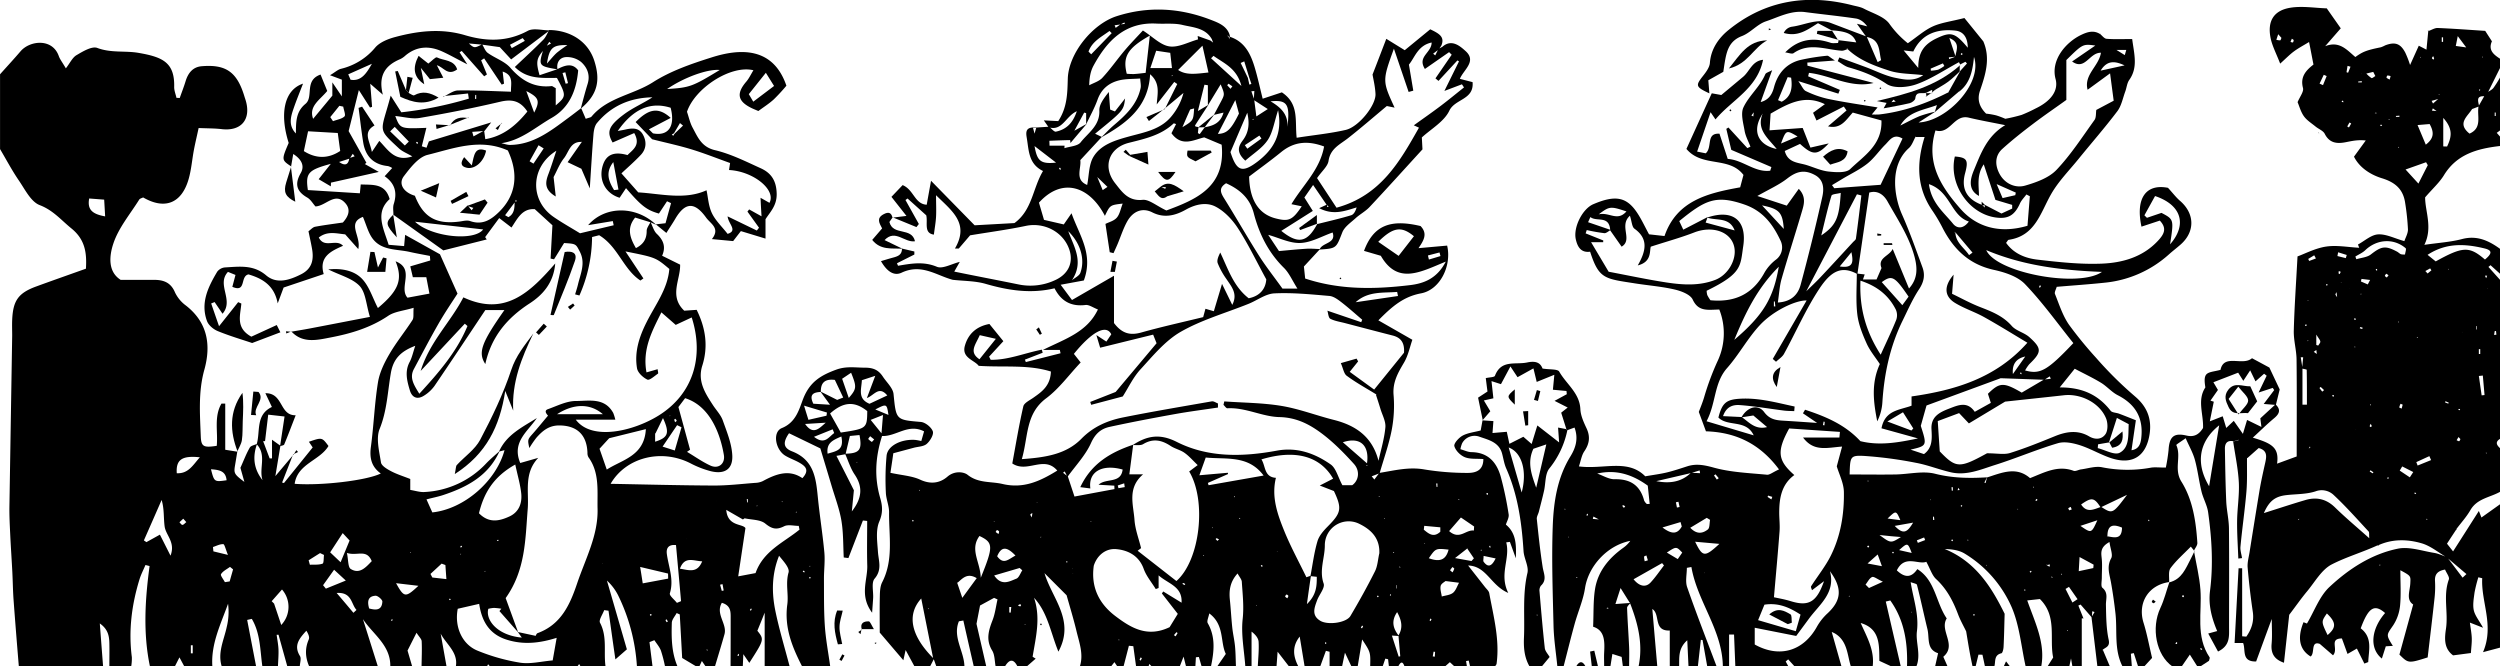
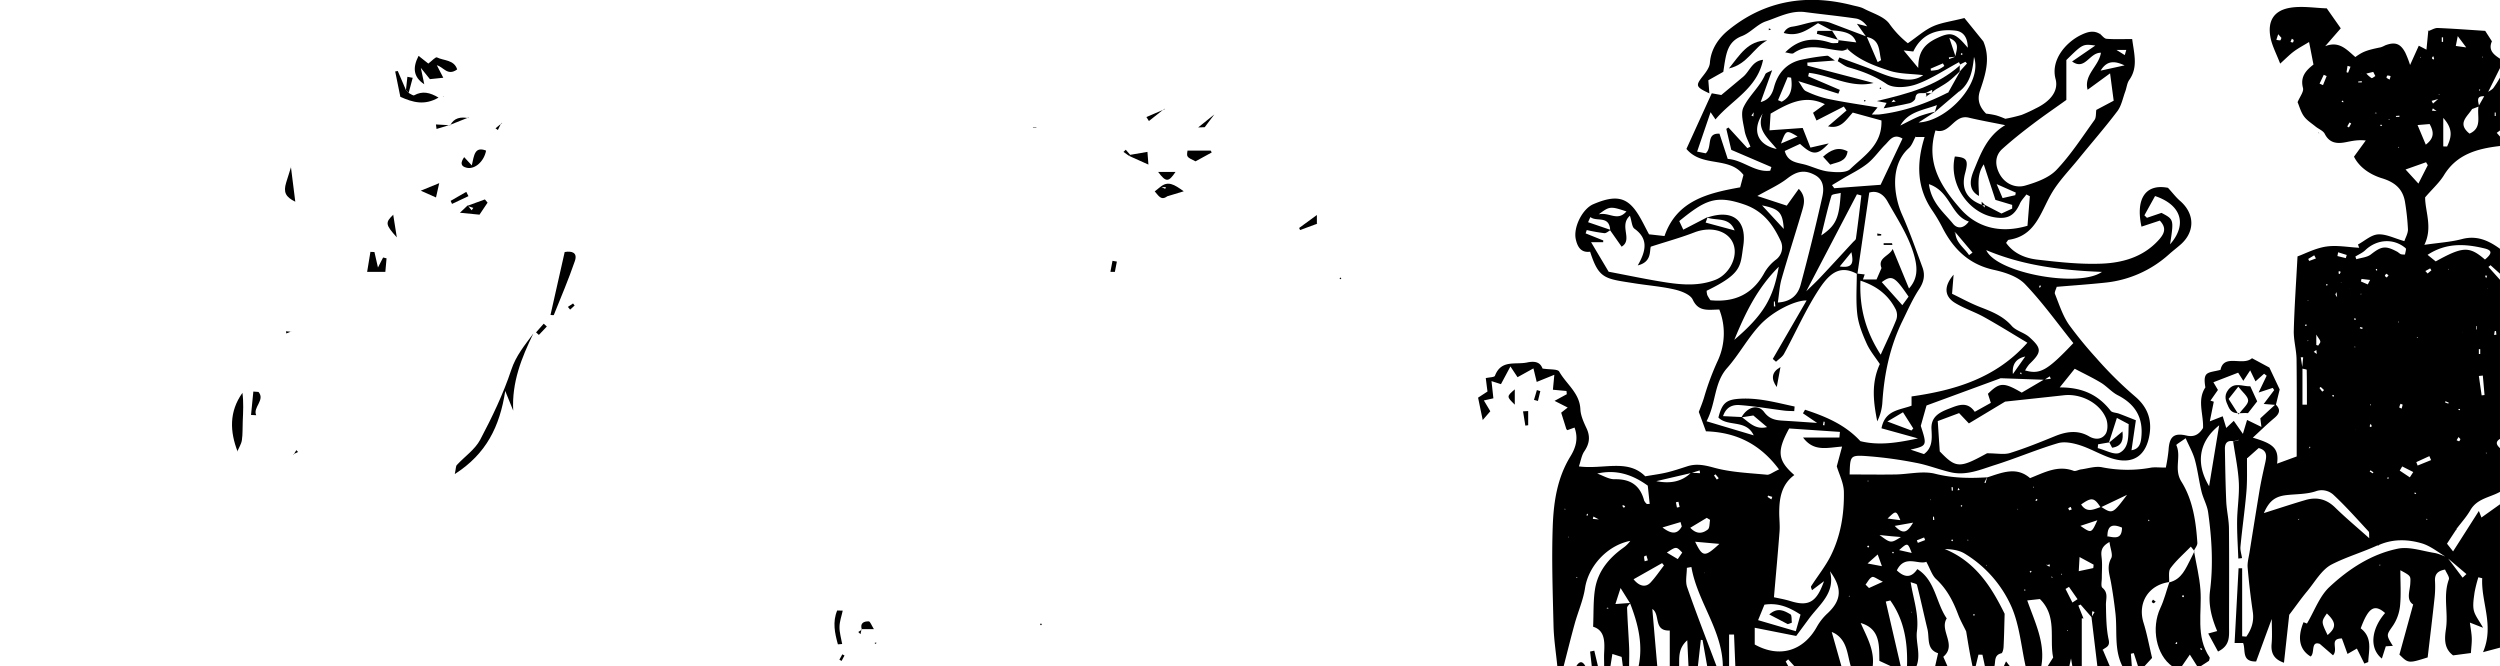
<svg xmlns="http://www.w3.org/2000/svg" id="Layer_1" data-name="Layer 1" viewBox="0 0 1454 387.58">
-   <path d="M160.86-854.43c-5,.09-4,4-3.61,6.58,1.15,7,1,14.67,9.37,18.73C160.57-819,160.4-806.39,150-798.84l-23.16,1.29-25.35-25.89c-1.09,6-1.76,9.73-2.52,13.93-7-.38-7.49-8.73-14-11.41l-6.51,6.83L87.2-803l-8.11,1,.1-.17L93-796.51l1.4-1.8-7.78-13.94,1.21-.89,10.88,9.79c1,4.39-1.59,10.36,4.43,11.23.46-3.66,1.07-7,1.26-10.26.21-3.84,0-7.7,0-12.67,9.11,9.09,19.58,16.23,11,31l2.24,0,6.56-7.66c11.35-1.89,22-3.29,32.42-5.49,10.63-2.24,21.69,3.39,25.24,13.63,2.71,7.83-.67,14.65-8.51,18.06a33.9,33.9,0,0,1-21.15,2.32C140-765.68,127.75-768,115-770.62l3.21-5.65c-4.7,1.13-10,4.25-13.32,2.85-7.81-3.25-15-1.86-22.53-.6-.14,0-.44-.92-.68-1.45l10.11-5.07,0-1.77L84.65-784l-.07.09c0,4-3.09,4.57-6,5.37-1.88.52-3.74,1.1-6.2,1.83,3.08,5.38,7.18,9,12,6.71,11.57-5.42,20.12,1.56,29.72,4.15,6.42.73,13.1.6,19.22,2.38,13.12,3.8,26.2,5.85,40,2.56,3.92,7.68,9.78,10.7,18,9.71,2.07-.25,4.38,1.52,7.23,2.6-6.29,13.26-19,17.06-32,23.54h9.84c.14.64.29,1.29.43,1.93L156.61-718c-.17-.47-.34-1-.52-1.42l10.33-4-.48-1.79c-9.92,1.93-19.58,6.06-29.76,5.89-.31-.61-.62-1.22-.92-1.83l8.29-9-8.12-10c-7.86,1.45-12.46,6.1-14.28,12.75-1.92,7,5.6,8.25,8.06,11.59,14.62,1,28.62-.88,42,3.32-.33,8.38-5.3,11.77-10.25,15.25-2.12,1.5-5.34,3-5.8,5-2.54,11-4.37,22.23-6.41,33.21,8.79,5.88,18.43-4.93,26.16,4.14-10.08,6.22-19.7,10.66-31.84,7.79-6.8-1.6-14-.3-20.32-5.33-2.19-1.74-7.58-2.51-11.7,1.06-4.42,3.81-9.77,4.6-15.85,1.78-4.83-2.23-10.56-2.53-17.33-4,.39-2.62,1-6.46,1.68-11.38l11.86-3.18c2.58-.7,5.77-.68,7.57-2.26,2-1.72,4.21-5.47,3.54-7.32-.88-2.41-4.39-5.23-7-5.45-14.51-1.22-14.33-1.17-15.83-16.21-.36-3.54-4-6.78-6.19-10.11-2.44-3.71-5.35-5.24-10.36-5.24-5.68,0-10.87-1-16.76,1.14-8.91,3.27-15.3,7-19.2,16.81-2.31,5.81-4,13.77-12.44,17.17-5.55,2.24-3.86,12.42,1.88,16,2.78,1.71,6,2.72,8.78,4.42,3,1.82,5.56,4.1,1.27,8.72-7.76-5.34-15.46-2.4-23.09,1.74a11.09,11.09,0,0,1-4.37,1c-8,.61-16,1.58-24.08,1.55-20.13-.09-40.27-.64-60-1,8.78-15.22,29.28-20.7,46.51-11.9a55.38,55.38,0,0,0,11.66,4.54c8,2,13-1.05,12.6-9.17-.32-6.86-3.17-13.72-5.53-20.35-1.15-3.21-3.76-5.89-5.68-8.83-4.56-7-9.11-13.94-6.24-23,3.53-11.15,2-21.8-3.27-32.47l-7.22.49c-9-8.52-2.15-18-2.4-26.78l-10.47-5.18c2.28-5.15.78-9.06-3.09-12.73-1.79-1.7-2.48-4.57-3.67-6.91-.78,1.74-2.24,3.48-2.22,5.2,0,4.69-1.82,7.71-6.26,10-3.69-6.29-5.32-11.84-.45-17.77l8.82,2.72,3.37,1.49c-11.33-10.9-29.44-11.41-39.54.21L-83.59-800l.5,2.43-19.57,4.67c-5.19-3.19-10.43-6.11-15.33-9.49-14-9.62-13.64-29.11,1.58-38.52-1.71,5-3,9.24-4.54,13.32-1.82,4.75-2.83,9.15,4.18,13.29-.53-4.72-.9-8.07-1.26-11.29,2-3.77,3.53-7.81,6.06-11,2.84-3.63,3.68-9.79,10.27-9.44l1.33-4.63,1.15-1-1.4.79c-.35,1.61-.69,3.23-1,4.84l-8.25,11.78,8,3.81,4.9,11.41c.75-11.48,1.32-21.46,2.14-31.43.19-2.26.69-5,2.06-6.6,8.34-10,19.28-14.69,32.24-14.93C-66-868.42-72.07-865.86-77.2-862c-9.06,6.8-10,10.25-6.5,16.3l12.56-5.49c3.92,7-.75,9.6-3.9,12.81-7.91-2.26-12.46-.26-14.4,6.1-2.55,8.38,1.53,16.18,9.81,18.72l3.73-5.6c8.88,10.36,12,12.75,19.12,14.79q2.37-3.57,4.73-7.16l2.33,1.1c-1.07,3.88-2.14,7.76-3.21,11.68l-5.63.65,6.12,5c2.07-3.29,3.68-5.66,5.13-8.13,5.76-9.84,11.29-10.1,18-.77,2.57,3.58,8.36,6.14,3.35,12.48l12.36,1.16,4.49-5.81,14.33,4.36v-11.26c2.44-3.95,6.64-7.76,6.5-14.77-.15-7.62-3.16-12.1-9.28-14.88-8.69-3.94-17.41-8.35-26.61-10.52-7.86-1.86-10-7.55-13-13.08-1.54-2.81-2.2-6.11-3.28-9.24,4.58-13.74,25.44-27.39,38.64-24.16-1.5,2.43-2.54,4.74-4.13,6.6-5.9,6.88-5.11,11.4,3,15.37,1.3.64,2.66,1.15,4,1.74,3-2.23,6.26-4.27,9-6.79a105.54,105.54,0,0,0,7.31-7.93c-7.77-22.81-27.19-21.69-43.65-16.41C-38-891.44-50-887.29-60.2-880.78c-11.59,7.39-26.43,8.81-35.76,20-.49.58-1.59.64-3.37,1.31L-102-865.7c-2.57,2-5.11,3.94-7.7,5.86-10.13,7.48-20.11,15.35-33.6,15.55-1.7,0-3.42-.65-5.13-1,11.7-1.74,19.93-9.38,29.19-14.67,10.31-5.89,14.46-15.77,15.51-27.68-3.25-4.48-7.69-3.08-12.22-.64l-10.24,3.44c-2.21-7.71-1.79-9.8,2.39-14.62l1.59-2.17c.56-.88,1.12-1.75,1.67-2.63l1,1-2.8,1.43-1.65,2.09c-2.84,9.07-2.56,9.56,6.5,11.2.57.11,1.14.18,1.72.27-.72-4,1.32-6.86,4.86-7.1a13.18,13.18,0,0,1,8.82,2.78c3.59,3.18,5.48,7.61,3.85,12.81-1.48,4.75-2.7,9.58-4,14.37,10.18-8.39,11.38-16.85,7.89-27.81-3.62-11.34-14-17.74-26.23-17.9-1.14,1.91-1.95,4.15-3.47,5.68-5.33,5.36-10.9,10.47-16.52,15.82,7.33,7.34,16.23,6.3,24.48,6.35,5.5,10.32,5.48,10.71-.71,16l-3.63,3.18-2.2,2.22-1.28,2-1.42.27,1.62-.08,1.27-2.09,2.16-2.18,3.5-3.35v-10c-1.37-.71-1.92-1.26-2.41-1.21-10.09,1.12-17.42-3.14-24-10.65-3.31-3.79-8.87-5.56-13.13-8.63-1.51-1.1-2.2-3.34-3.26-5-4.55,2.27-4.55,2.27-7.74-.51l7.6.67,10.4,1.46,6.6,7.15,22.35-16.89c-4.29,0-9.4-1.51-12.72.29-12,6.48-24.09,6.18-36.44,2.51-13.75-4.08-27.27-2.52-40.67,1.08-4.13,1.1-8.84,3-11.48,6a37.2,37.2,0,0,1-20,12.47c-1.85.45-3.43,2-6.39,3.73l6.89,2.57v9.73l-5.53-8.14v7.72l-11.17,13.48c-2.72-7.32,3.94-11,8.2-16.2-1.28-3.14-2.52-6.21-3.88-9.55-9.69,3.4-3.85,13-8.79,17.06-5.73,4.68-5.45,10.82-5.57,17.21-4.5-4.71-3-9.74-1.28-14.67,1.6-4.65,3.48-9.21,5.44-14.31-10.82,3.59-13.8,17.18-8.34,34.48-4.21,9.88-4.21,9.88,1.51,13.7l-.15.21c.38-2.22.76-4.44,1.29-7.48,4.94,3.16,6.73,7,4.36,11.1-3.66,6.4-2.47,10.63,3.76,14.23,2,1.13,3.24,3.44,4.8,5.18,6.18-.28,11.45-8.79,17.49-1.77,3.37,3.92,1.36,7.9-1.55,11.12-5.56.82-10.89,1.47-16.17,2.47-1.31.25-2.41,1.6-3.83,2.61.71,3.44,1.43,6.62,2,9.82,1.22,6.44.28,11.9-6.34,15.23s-14.08,5.87-20.28.6c-7.48-6.37-15.67-5.06-24-4.61a6.34,6.34,0,0,0-4.48,2.52c-5.27,8.87-9.84,18.13-5.89,28.74.9,2.4,3.73,4.75,6.23,5.77,6.88,2.82,14.06,4.92,20,6.93l16.42-6.23-2.11-4.23-14.77,6.77c-9.36-5.13-6.34-12.54-5.82-19.26l-1.85-.82c-3.17,4-6.33,8-11.12,14-2-5.73-3.28-9.48-4.58-13.23l2-.82,4.6,6.79c6.88-7.91-3.73-16.92,3.17-24.34l4.37,1.78-1.83,6.91c8.33,3.6,4.34-6.15,9.39-7.23,7.76,2.3,15,6.16,17,16.86l3.44-9.22,23.31-7.83c-2.88-10,4.12-13.31,11.25-16.44-4.06-4.39-10.8,1.82-14.11-4.82,5.08-4,10.35-2.28,15.35-1.84l7.61,8.56c1.85-7.48-6.85-15.11,2.71-18.72,2,4.7,3.09,9.26,5.67,12.68,5.27,7,14,6,21.44,7.68,3.92.89,7.89,1.58,11.84,2.35l.21,2.65-11.62,3.42c.39,1.63.9,3.79,1.49,6.29h7.83c.59,3.08,1.18,6.15,1.83,9.56L-203-755.44c-5.33-5.92,4.66-16.6-6.92-21.16,4.28,10.64,1.86,17-10.29,27.17-3.11-5.93-5.07-12.84-9.51-17.27s-11.37-6-19.35-5.18c6.94,3.45,14,5.17,18.21,9.61,3.57,3.82,3.79,10.76,6,18-12.68,2.44-24.07,4.66-35.47,6.83-3.45.65-6.92,1.2-10.38,1.79l.13-.19c6.61,7.19,15.19,5,22.75,3.55,11.77-2.24,23.32-5.65,33.6-12.6,3.71-2.51,8.87-2.89,14.8-4.68-.28,3.49.21,5.75-.68,7.13-4.35,6.75-9.48,13-13.5,19.95-2.93,5-5.66,10.66-6.57,16.33-2,12.4-2.43,25-4.11,37.5-.86,6.37.27,11.53,5.76,15.47-8.32,4.11-34.85,7.18-50.09,6,1.63-11.72,14.66-13.5,19.66-22-3.77-5.07-3.77-5.07-11.39-2.45l2.21,3.29c-5.73,7.12-11.22,13.91-16.7,20.7l-1.09-.28q3.22-8.24,6.44-16.47l.2.2-10.56,12.54c1.05-6.35,2-12,2.93-17.68l-4.88-3.49v10.87l-1.37,0q-1.9-5-3.79-10l1.11-.07c.57-4.78,1.14-9.57,1.84-15.38l9.5,1.07c-1,6.6-1.8,11.94-2.61,17.28.83-.34,2.17-.46,2.41-1,2.19-5.26,4.19-10.6,6.67-17-9.54.2-7.06-13-17.62-12.82l3.79,8c-9.61,4.6-6.61,14.12-8.84,21.68,6,6.39,1.14,14.06,3.4,20.89-5.22-6.59-5.87-13.68-3.18-21.12-1.46.71-3.59,1-4.26,2.21-2,3.45-3.4,7.23-5.43,11.73l2.31,8.2c-6-4.53-6.22-5-5.41-9.8.45-2.64.87-5.29,1.3-7.93l.24.19L-309-667v-26.85l-2.19,0c-4.48,7.63-1.95,16.44-2.75,24.56-7.61,1.17-9.06.57-9.29-5.52-.48-12.93-1.52-25.81,2.06-38.68,4-14.35,2-27.54-10.8-37.46a20.22,20.22,0,0,1-6.26-7.58c-2.4-5.74-6.66-7.31-12.21-7.28-6,0-12.05,0-19.38,0-7.74-4.89-6.54-14.33-4.22-21.24,3.07-9.13,9.76-17.05,15-25.43.41-.66,1.53-.88,2.28-1.28,12.58,7.31,22.4,3.48,26.46-10.65,1.57-5.46,2-11.25,3.05-16.87.76-4,1.72-8,2.77-12.84,5.15.23,9.3.16,13.38.64,11.25,1.34,17.2-5.5,14.07-16.44-.25-.87-.56-1.72-.82-2.59-4.27-14.14-10.63-18.75-24.87-17.55-5.11.43-7.86,3.91-9.32,8.64-1,3.31-2.28,6.56-3.43,9.83l-1.9-.09c-.47-2.13-1.38-4.28-1.33-6.4.34-14.25-6.85-17.34-20.67-19.74-7.87-1.37-16,.16-24.05-2.88-3.11-1.17-8.36,2-12.07,4.19-2.39,1.39-3.75,4.51-6.21,7.68-2.12-3.62-3.45-5.26-4.11-7.13-3.72-10.56-16.86-9.09-22.25-2.78-3.88,4.54-7.94,8.91-11.92,13.36v43.5c3.66,6.17,7,12.55,11.07,18.46,3.52,5.17,6.89,12.17,12,14.14,7.84,3,12.48,8.73,18.44,13.56,8,6.49,9,14.2,8.44,23.41-9.88,3.53-19.38,6.85-28.82,10.31-10.49,3.83-13.61,8.2-14.07,19.55-.13,3,0,6,0,9.05q-.81,49.74-1.61,99.47c-.08,5.42.22,10.85.47,16.27.34,7.22.85,14.43,1.22,21.65.28,5.41.33,10.85.72,16.26.95,12.92,2,25.84,3.07,38.76h49c-.6-7.89-1.21-15.78-1.91-25,4.83,3.4,5.47,7.37,5.56,11.51.1,4.48,0,9,0,13.45h12.71a26.82,26.82,0,0,0,.37-5.33c-2-15.42-.1-30.47,4.44-45.23.88-2.88,2.31-5.59,3.48-8.39l2.4.62c-2.64,19.51-3.84,39,.2,58.33h14.52l2.65-5.23,2.8,5.23h16.34c-.89-13.08,4.88-24.51,9.13-36.41a36.74,36.74,0,0,1-.79,13.59c-1.61,7.53-5.38,14.77-2.9,22.82h20q-2.6-13.5-5.2-27l2.7-.61c5,8.38,4.82,18.2,6.13,27.61h9.08c.12-3.26.43-6.53.31-9.77-.11-2.87-.7-5.71-1.07-8.57l1.08-.06q2.56,9.2,5.12,18.4h7.26c.08-2,1-4.56.1-6-3.88-6.23-.27-10.31,3.72-14.72,1.1,1.71,2,3.73,1.39,5.09-2.33,5.33-2,10.44.24,15.61h39.93q-4.32-13.72-8.66-27.44c5.87,8.85,16.13,15.14,15.92,27.44h12.71c-.91-3.1-1.82-6.19-2.69-9.17l5.23-10.35c1.46,2.32,2.92,3.59,3,4.93.23,4.85,0,9.72-.07,14.59h14.52l-3.4-19c3.32,6.27,10.21,10.83,8.84,19h18.16l.57-1.21L-155-541h50.83l1-1.39.83,1.39h14.52c-1.2-8.41,1.13-17.2-3.21-25.39-.83-1.58,1.54-4.85,2.43-7.34l2.51.34c1.27,9.12,2.54,18.25,4,28.31l6.68-5.84c-3.83-13.22-7.72-26.63-11.6-40a30,30,0,0,1,6.45,8.46,108.93,108.93,0,0,1,11,41.5h9.07l-1.77-14.17,2.85-1.12c1.29,2,2.94,3.86,3.78,6a78.91,78.91,0,0,1,2.4,9.25h7.27c-3.51-8.14-3.57-16.78-3.31-25.37.06-1.92,1.83-3.78,2.81-5.66l1.81.8c.49,8.88,1,17.76,1.39,25.33l8.19,4.9h1.81l1.47-3.15c1,1.49,1.59,2.32,2.16,3.15h5.45c1.85-6.22,3.78-12.43,5.53-18.68,1.69-6.06-5.41-11.8-1.52-18.31,5.37,1.6,5.12,5.38,5.12,9,0,9.33,0,18.66-.06,28H-8c.1-2,.19-4,.32-7.12l3.48,5.06c8.72-13.6,8.72-13.6,4.68-18.68C1.82-565,3-567.84,4.73-572.26V-541H19.25c-2.79-10.66-6-21.23-8.24-32s-2.23-21.58,2.09-32.34c2.53,3.14,6.28,7.08,5.52,9.73-1.84,6.41.09,12.61-.73,18.62-1.82,13.39,2.84,24.71,8.62,36H42.85c-1.07-7.84-2.58-15.66-3.12-23.53-.62-9.17-.46-18.39-.52-27.58,0-5.08.7-10.2.23-15.22-1-10.86-2.77-21.65-3.83-32.5-1.08-11-2.4-21.36-14.94-26.25-5.35-2.08-5.29-5.44-1.77-10.54l18.21,8.82c2.27,7.54,4.43,14.64,6.54,21.76,2,6.73,4.55,13.37,5.71,20.25s1,14.28,1.36,21.43l2.71.34,8.43-21.85,2.49.26c0,8.68-.19,17.36.05,26,.23,8.45-4.69,17.33,2.82,27.37.29-4.17.48-6.36.6-8.55.21-3.83-1.12-8.93.85-11.25,4.48-5.29,2.31-10.25,1.94-15.65-.4-5.89-1.38-12.52.79-17.59s1.88-9,.52-13.68C68.49-650.73,69-662.45,73-675c8.25.38,15.15-7.46,24.44-2.7-.54,1.89-1,3.51-1.61,5.62a32.81,32.81,0,0,0-3.62-.66c-8.19-.51-16,3.41-16.58,9.26a151.47,151.47,0,0,0-.42,21.31c.12,3.87,1.92,7.71,1.88,11.55-.16,13.64,2.72,27.58-4,40.65-1.16,2.25-1.31,5.18-1.37,7.81-.18,7.57-.06,15.15-.06,21.49,5,5.85,9.26,10.86,13.73,16.09.36-1.62.6-2.71,1.33-5.94L91.86-541h9.08l2.15-4.18,1.48,4.18h16.34c-.16-8.81-7-17.12-3.21-26.23l2.58-.46q3,13.35,6.07,26.69h7.26c-1.88-8.22-3.77-16.44-5.68-24.75.58-3,1.25-6.45,2.06-10.66l8.17-4.45,2,.9c-.93,4.06-1.41,8.3-2.91,12.14-2.32,6-3.95,11.45-.2,17.6,1.55,2.54,1.4,6.12,2,9.22h5.44c2.42-4,4.84-4.81,7.27,0h5.44l5.16-4.5c-1.15-.73-2.11-1.32-1.79-1.13,1.95-11.8,4.76-22.63.83-34.28,8,8.66,9.64,20.28,14.17,31.33,9.88-18.21-3.74-30.89-8.08-45.64l12.86,12.86c1.84,6.59,4,13.58,5.71,20.69,1.6,6.77,4.27,13.5,2,20.67h18.15l1.95-2.48,1.68,2.48h3.63l3.1-12,2.57.24L220.74-541H228l.44-1.44,1.38,1.44h16.34c.5-1.3,1-2.6,2.21-5.7.8,3.2,1.11,4.45,1.42,5.7h5.44c.11-1.77.21-3.54.31-5.31l1.73-.17,1.59,5.48h5.45c1.77-8.55,2.79-17-1.88-25.14-.68-1.2.49-3.47.89-5.68,9,6.65,6.27,16.8,9.62,23.56l-5,7.26h10.89c-.16-3.85-.16-7.7-.52-11.53s-1.23-7.37-1.62-11.08c-.57-5.33-.82-10.7-1.38-16-.58-5.5.05-10.59,4.47-15.45,1,1.93,2.36,3.35,2.46,4.85.46,7.2,1.31,14.25.5,21.67-1,9,.9,18.37,1.54,27.58h3.63v-20.27c2.22,1.68,4,3.8,4.1,6,.28,4.72-.26,9.5-.47,14.25h10.89c.16-2.15.32-4.3.63-8.57l6.63,8.57h5.45c-3.05-5.83-3.78-11.61.77-17.36q1.43,8.68,2.86,17.36h9.07q1.65-4.54,3.31-9.08l2.14.55V-541h7.26c.44-2.09.87-4.17,1.67-8,1.85,3.91,2.81,6,3.78,8h3.63c.78-4.72,1.56-9.45,2.59-15.66,4.9,7.42,4.9,7.42,4.67,15.66h7.26l1.55-4.52,1.61.36c.16,1.38.31,2.77.47,4.16h5.44c1.21-2.3,2.42-3.55,3.63,0h23.6l2.79-2.46L405.9-541h7.26l-.51-3.1,1.55-.29L415-541H429.5c.31-.52.84-1,.91-1.55,1.9-14-1.78-27.48-4.27-41.06-.24-1.31-1.61-2.44-2.51-3.6-3.25-4.17-6.52-8.31-9.78-12.47,10.73.27,13.16,11.65,23.35,15.94-5.47-11,1.3-19.92-1.18-29.39l2.13-.29q1.73,4.77,3.46,9.53c.28-7.38.35-14.56-5.79-19.57.53-1.81,1.93-4,1.61-6a196.33,196.33,0,0,0-4.57-21.78c-2.34-8.36-7.28-14.19-16.95-14.37-2.15,0-4.27-1.09-6.54-1.71a16.39,16.39,0,0,1,1-3.43,8.19,8.19,0,0,1,10.18-3.8c5.25,1.83,11.28,3.14,13.07,9.79.78,2.9,1.21,5.95,2.41,8.66,6.78,15.32,9,31.52,10.06,48,.26,4.33,3.16,8.93,2.26,12.8-2.91,12.4-1.48,24.82-2,37.23-.28,6.17.18,11.72,3.17,17h7.26l4.48-5.41c-.94-1.67-2.6-3.34-2.81-5.18-1.22-11-2.14-22-3.07-32.95a4.6,4.6,0,0,1,.82-3.33c3.71-3.45,1.57-7.07,1-10.9-1.44-9.24-2.42-18.55-3.39-27.85-.15-1.38.82-2.86,1.2-4.31C456-635,457.09-639,458-643.09c1-4.38.57-9.84,3.08-13a52,52,0,0,0,10.5-22.32L471-679l-4.83-.91c.17,2.29.32,4.42.62,8.64l-12.66-9.86c-1,3.13-2,6.45-3.32,10.78l-4.83-4.2-8.12,4.1c-.67-3.12-1.09-5.07-1.51-7l-8.31.72c.19-2.49.33-4.41.52-6.94l-6.45-.44.15-.1c-.36,2-.73,4-1.1,6-3.82,1-7.52,1.38-10.51,3-2.21,1.2-5.21,4.53-4.8,6.1.68,2.57,3.49,5.37,6.07,6.43,3.08,1.26,6.87.78,10.8,1.1,0,6.94-4.86,8.12-9.4,8.05a153.28,153.28,0,0,1-24.8-2c-9.11-1.65-17.61.61-26.32,2l-2.88,3.85-1.54-1.88,4.61-1.78c2.38-8.31,5.33-16.52,7-25a75.36,75.36,0,0,0,1.12-20.44c-.65-7.48,2.56-13,6.07-18.92,2.41-4.09,3.36-9,4.85-13.26l-19.77-11.31c7.87-8,14.53-13.78,24.84-15.7,11-2.07,17.92-15.91,15.16-27.77L385-784.25c2.79-4.17,5.64-8.28,1.19-12.86-17.73-4.24-27.47-.22-32.88,14.45l9.78,2.85c9.87,17.14,23.28,9.29,37.78,3.39-5.22,10.11-13.11,12.75-20.78,13.67-20.28,2.43-40.63,2.91-61-3.83-.27-2.54-.54-5.12-.74-7l9.38-10.14c-2.66-.08-5.34-.35-8-.18-5.4.33-10.78.9-15.88,1.34L297.58-792c6.31,1.73,12.6,5,18.75,4.73,6.31-.25,12.48-3.92,18.72-6.09,2.24,6.54-6.14,5.74-7.58,9.92,9.94-.62,9.63-.85,13.22-10,1.28-3.24,4.89-5.65,7.67-8.18,2.6-2.37,5.86-4.07,8.24-6.62,10.17-10.84,20.12-21.89,30.71-33.47-.09-1.71-.23-4.27-.37-6.93,5.45-5,13-9.24,16-15.58,3.33-6.95,14.44-6.27,13.51-16.59l-7.39-1.91c2.06-5.2,10-10.18,3.29-16.18-2.93-2.63-8-7.29-13.43-2.49l-2.35,1.32c-.61,1.24-1.22,2.48-1.84,3.72l-1.21-1,3.3-2.51c.48-.74,1-1.48,1.46-2.21,2.16-5.15-1.36-7-6.46-9.47L377-899.38,366.27-906c-2.8,7.27-5,13.09-8,20.77.39,2.46,1.52,6.87,1.72,11.33.29,6.55-9.75,19.13-17.34,20.88-9.18,2.1-18.63,3-28.51,4.56-1.11-10,1.6-19.6-8.61-26.41l-11.16,3.7c-1.52-6-2.86-12.3-4.7-18.42-2.37-7.82-5.88-14.92-14.56-17.65,0,.76,0,1.52,0,2.28l2.54,1.18.2-.09-2.47-1.33-1.11-2.51-.41.33.2-.53,1.42,1c-1.1-6.37-6.73-8.39-11.4-10.19-17.85-6.88-36.1-8-54.59-2.08-14.13,4.52-28,21.68-28.46,36.33-.24,8.4-.27,16.69-5.56,24.71l-8.38-.43,2.79,4c8,2.48,9.94-6.49,16.39-9.31-2.29,7-6.27,10.64-12.15,11.87-1.07.22-2.62-1.85-4-2.87l-7.43.47.12-.27c-.27.91-.54,1.81-1.13,3.83-.54-2.1-.76-3-1-3.79ZM263.94-911.8l.36-.59-.57.36Zm-80.13,317v-3.44l.74-.07h-.65l-.34,3.46.67-.15Zm-273.55-6-.17-.49.06.37.56.11Zm-7.64,33.23.4-.22-.63,0Zm400.44-40-.54-.36.76.27-.14-.31Zm-343.66-7.7-.16.45.2-.61.13-.39Zm386.5-16.69-.22.15.65-.14Zm-182.69-4.45-.42-.12.66-.1ZM319-573.66c.29.61.58,1.22.24.51v-.74l-.93-.18ZM211.7-914.36l2.3-1.16c0,.2.07.41.15.87l-2.51.22-2.76,2.07c-.2-.51-.4-1-.61-1.51ZM-10-587.63l.5.18c.44.6.07.09-.31-.41l-.21-.43ZM-47.72-850.77l-.75,1.2-.79-.8,1.24-.69,3.49-5.94,1.78,1.47Zm-188.89,14.4,1.78-2.75,1.1,1.45-3.11,1.06c-.47,3.49-2.11,4.92-5.94,2.23Zm434.29,10.29,6.42,6.2L201.33-818l-3.45-8.3c-.54.1-1.07.19-.53.1Zm88.08-57.22q-2.08-4.34-4.18-8.66l2.08-.93,2.76,9c.47,1.38.93,2.76,1.39,4.14l-1.19.37Zm83.87,324.38,4,.23c-3.35-4.22-4.71-8.6-1.06-13.87,2.58,4.68,3.56,9,.77,13.56l1.05,12.09-.9.25q-2-6.18-4-12.37l-.42-.16ZM-140.5-811.08l.54-1.28.55.83-1.29.24c0,3.6-.15,7.13-3.62,9l-1.92-1.12Zm401.19-43.49-2.93,4-1.07-.61c.12-1.17.25-2.35.37-3.52a10.4,10.4,0,0,1-1.67-.28c-.17-.06-.4-.57-.32-.7,2.56-4,5.16-8,7.75-11.93L256.69-864l3.81-15.31,2,.3v11.73c2.52-4.16,5.05-8.31,7.44-12.25,2.4,5.79,2.4,5.79.2,10L266-861.77l5.59-1.32C269.88-856.95,265.53-855.43,260.69-854.57Zm28.5-15.87,8.16,5.29-6.65,4.28c-.53-4.11-.9-6.94-1.26-9.76-.55-1.62-1.1-3.25-1.64-4.87l1.73-.15C289.42-873.91,289.31-872.18,289.19-870.44Zm124,261,0-.66.09.45,3.94,5.79-1.39,1.57L406.24-604Zm-472-67c1.37-2.79,2.74-5.57,4.4-9,4,8.73,3.07,11.32-4.57,13.76v-5l-.36-.27ZM116.85-589.6c3-2.62,5.73-6,11.21-2.73l-8.38,11.46-3.06-9,.57-.18-.55-.21ZM37.11-700.91l5.62,7.73-9.7-.6c-2.67-5.55.25-6.64,4.37-6.84-.11-5.2,2.16-7.75,8.15-7l4.86,10.25L46.9-696ZM-116.7-687.68l-4.56.83c-3,3.5-5.84,7.07-8.88,10.5s-3.05,3.46-2,8.36a59,59,0,0,1,4.18-6.09c3.43-3.87,7.09-7,13-7.06,10.39-.05,16.31,5.35,16.63,16a4.69,4.69,0,0,0,.6,2.52c6.64,9.18,5,20,5.28,30.11.35,15.36-7.08,29-11.86,43.15-4.16,12.35-9.32,24-23,29-.67.24-1,1.37-1.16,1.59L-138.83-561l2.31,3.24c-14.61-1.32-21.26-10.58-19.46-16.74a19.35,19.35,0,0,1,3.29-.52,39.15,39.15,0,0,1,4.28.47l-1.12,1.37,10.9,12.39c-2.51-6.85-5-13.71-7.28-19.94,11.63-16.36,11.41-34.31,12.83-51.83.81-10-2.39-20.76,6.14-29.74l-10.49,3c-5.08-12.14,4.32-18.22,9.66-26.15-8.54,5.39-17.68,9.72-22,19.5l3.2-.81c-4.85,18-23.56,34.28-42,36.2l-3.39-7.57c3.8-1,6.72-1.55,9.53-2.47,14.05-4.63,26.57-11.26,33-25.67-2.59,2.38-5.33,4.62-7.76,7.16a52.71,52.71,0,0,1-36,16.69c-2.58.16-5.23-.74-8.2-1.22V-650c-4-1.58-7.78-2.74-11.22-4.56-2.28-1.2-5.51-3.1-5.82-5.08-1-6.47-3-14-.76-19.51,4.32-10.65,4.64-21.71,6.53-32.57,1.41-8.08,5.69-12.55,14.18-15.73-1.32,3.9-1.89,6.84-3.25,9.36-3,5.61-1.53,11.08.09,16.5,1.33,4.46,4.55,5.57,8.43,3a21.22,21.22,0,0,0,5.91-5.53c9.88-14.5,19.57-29.15,29.58-44.14h11.1c-13.46,19.16-15.47,24.72-11.12,31.42,3.45-15.82,12.57-26.71,25.75-35.26,7.51-4.87,13.95-11.83,14.91-23.24-14.62,16.79-29.23,31-53.43,19.7-7.32,14.28-19.58,25.8-24.83,42.8l25.67-27.47,1.55,1.34c-6.18,14.92-16.5,26.86-28,39.39-3.32-5.36-5.84-9.34-3.13-14.42,4.78-8.94,9.47-17.93,14.52-26.72,3.69-6.41,7.89-12.52,10.82-17.11-3.52-7.87-6.24-14-10.2-22.86L-204.38-792l-.59,6.55-9-.76c-3.12-9.89-8-18.71.59-26.58-2.63-9.3-9.8-8.18-16.82-8.52-.19,2-.38,3.87-.51,5.15l-30.23-1.88c-1.47-9.95.2-11.67,13.34-15.25l-7.07,8.94,7.07,4.16.09-2.17,27.81-6.22-8.1-4.58.9-.73-10.34-18.44c1.82-7.3,3.65-14.65,5.94-23.86l6.49,10.16,1.2-.42c-.3-3.83-.6-7.67-1.06-13.41l7.33,6.37c-2.89-11.42,1.7-17.19,10.15-20.72a12.15,12.15,0,0,0,3-2.08c6.54-5.46,13.73-5.75,21.19-2.44,4.43,2,8.64,4.41,14.79,7.58l-4.5-7,1.25-.8,13.06,14.75,1.6-1.09q-1.69-4.1-3.37-8.21l1.75-1.13,10.22,15.27,1.35-.58c-.28-2.42-.55-4.83-.83-7.25l-.2-.32v.48c7,2.11,4.85,7.58,5.08,11.79-10.6-.32-20.68-.9-30.74-.73-2.82,0-5.61,2.29-8.41,3.53l-.19-.24,14.36-1.53c.14,1,.29,2,.44,3a223.07,223.07,0,0,1-39.26,7.95l-6.18-9.71c-5.71,21.75-8.18,18.57,4.86,30.75,2,1.81,4.65,2.81,7.71,4.58-10.19,3.49-14.16-3.93-19.19-9l-4.32,6.43c-1.17-6.41-5.49-11.41,1.54-15.4l-7.23-10.94-2.05.72c.89,6.7,1.62,13.43,2.7,20.1,1.32,8.09,6,12.9,14.4,13.74a9,9,0,0,1,2.46,1.13l-4.39,4.77c6.15,4.31,7.36,9.69,5.29,16.18-.61,1.91-.16,4.16-.2,6.26l-.15-.14,29.19,20.84,25.24-6.36-.91-1.37c2.7-3.66,5.41-7.32,8.17-11.07l7.15,5.5c3.49-5.18,6.17-11.18,13.54-10.68l10.26,9.37c-.35,6.33-.71,12.85-1.06,19.37l2,.42c2-3.16,3.91-6.33,5.84-9.45,7,.41,6.83.51,9.18,5.07,3.43,6.66.36,12.79-1.11,19.08-.45,1.92-1.1,3.8-1.65,5.7l2.5.65a85.87,85.87,0,0,0,7.36-34l4.12-1.05c11,6.61,14,19.78,24,26.35l1.74-1.23-10.43-15.7c17.53,3.49,17.53,3.49,25.5,10.18-.94,11.71-8.19,20.92-13.24,31-4.32,8.57-7.13,17.31-5.55,26.77.42,2.56,3.45,5.36,6,6.6,1.24.6,4.17-2.07,6.18-3.47.33-.22-.1-1.55-.2-2.58L-64-712c-2.53-13.67,3.42-24.29,8.66-34.91,3.25,2.83,5.88,5.13,8.34,7.29l9.3-4.34c7.32,22.8.86,44.5-19.16,57-14.74,9.2-39,14.93-48.27,2.45h23a28.44,28.44,0,0,0-1.19-3.85c-5-9.17-14.1-7-21.75-7-5.41,0-10.88,2.85-16.21,4.74-1.91.67-1.7,2,.21,4l4.62-.77c9.86-6.55,19.61-6.74,27.08-.29ZM51.76-664.42c.82-3.41,1.63-6.83,2.53-10.6l5.59-.54c1.66,8.74,0,10.7-8.39,10.86,1.82,4.06,3.12,8.47,5.57,12.1,4.53,6.72,4.72,13.29-1.64,21.45.38-3.86.75-7.71,1.2-12.3-3-6-6.47-12.79-10.15-20Zm280.1-145.23-4.63,2.14c8.16,4.25,14.68,1.73,21.79-.44-.64,2.21-1.69,4.12-3.19,4.56-6.57,2-13.27,3.5-19.93,5.19l.29-.29c-5.8,11-11.16,12.12-21,4.19l18.34-11.6-4.91-7.8L323.7-821l7.92,11.61,1.18.91-1,.29ZM191.7-856.25c2.25-4.78,4.87-9.42,6.64-14.37,2.27-6.33,6.74-9.88,12.9-11.3,3.66-.84,7.54-.68,11.89-1,.13,2.24.58,4,.25,5.56-2,9.39-8.46,15.6-15.42,21.48-2.64,2.24-5,4.81-7.49,7.23,14.43-8.12,27.45-17.37,28.43-36.75,6.09,5.24,4.26,11.33,3.86,17.55q5.09-6.54,10.18-13.07l1.75,1.21-7.23,14.59-.21-.2,11.06-9.2a34.91,34.91,0,0,1-6.59,13.1c-6.35,8.19-16.05,9.73-25.27,12.27-7.84,2.17-16.17,4.64-20.51,11.8-2.73,4.51-2.52,10.8-3.64,16.34-7.41-3-3.28-9.73-4-14.43l12.51-13.5-3.9-1.87c16.58-13.51,16.58-13.51,17.44-20.49q-2.92,3.75-5.9,7.54l-2.78-1.09-.78-10.23c-2.63,3.36-5.66,7.14-5.51,10.8.36,8.84-6.53,12.91-10.86,18.47-1.76,2.26-6.3,2.37-9.57,3.46l-.17.55.29-.34c0-.58.05-1.15.08-1.72H170.4c0-1-.06-1.9-.08-2.84,4-.16,8.05-.33,12.08-.41,0,0,.12,1.12.18,1.71q4.71-5.58,9.44-11.15l-7.17,4c2.48-4.58,4.1-7.56,5.71-10.55l1.14.31ZM264-905l-7.43-2.65.18,2c-5.55,1.52-11.37,4.82-16.6,4.06s-9.72-5.62-15.44-9.25c-3.37,3.67-7.13,7.49-10.58,11.57-4.44,5.27-8.4,11-13.05,16-1.87,2-5,2.9-7.59,4.29.1-4.88.88-8.43,2.55-11.49,7.88-14.46,18.28-25.35,36.55-24.39,5.07.27,10.33-.38,15.16.79,6.13,1.47,13.28,1.65,17.05,8.27l.76,2Zm-422.43,52.38-6.19,3.37c-.25-.88-.5-1.76-.74-2.64l7.12-.51c1.25-1.59,2.51-3.17,3.94-5l-36.26,11.06c-.14.36-.76,2-1.38,3.68l-2.74-.83c.91-3.67,1.82-7.33,2.66-10.73-15.24.57-15.24.57-18.09-6.89,4.82.45,9.7,1.89,14.21,1.13,15.67-2.68,31.3-5.78,46.78-9.42,6.71-1.59,11.6-.72,15.84,5.69-6.57,8.11-14.08,14.34-24.47,16.07ZM322.44-593.78l-2.64.93c-4.39-9.06-9.14-17.72-12.84-26.82-4-9.84-7.61-20-4.88-31-7-.47-5.89-6.8-8.43-10.73,19.47-5.86,34-2.1,41.7,11.21l-7.77,4,8.23,3.2c4.83,10.21,4.24,12.71-3.6,20.6-2.47,2.49-5.08,5.47-6,8.7-1.93,6.56-2.77,13.44-4.06,20.19l3.7.39c0,5.34-.16,10.44-5.75,15.89C321-583.95,321.73-588.86,322.44-593.78Zm38-105.42.24.54.35-.42-.76.13c.87,2.72,1.77,5.42,2.59,8.15,1.07,3.57,3.18,7.26,2.88,10.73-.58,6.56-2.56,13-4,19.49-3.62-14-13.16-20.55-26-23.79-10.17-2.56-20.07-6.4-30.36-8.12-10.95-1.83-22.2-1.83-33.33-2.63-.16.67-.31,1.34-.47,2,.75.7,1.54,2,2.25,2,10.57-.6,20.26,4.91,30.28,5.12,8.89.19,15.92,3.44,22.27,7.83,7.79,5.4,14.68,12.34,21.07,19.41,3.78,4.2,2.69,9.82-1,12.38h-5.72c-2.6-4.82-3.69-9.91-6.83-12.1-9.21-6.42-19.51-10.18-31.27-8-19.85,3.66-39.93,4.17-58.22-5.08-10-5.06-17.46-3.54-25.66,1.88,2.07-.16,4.54.36,6.13-.6,5.75-3.46,10.79-2.36,16,1.09,2.48,1.63,5.65,2.26,8.06,4,2.72,1.92,4.94,4.55,7.64,7.11l-4.95,3.71c10.21,16.95,6.44,51.49-7.42,63.72l-22.55-17.61,2-1.53c-1.33-5.46-3.44-10.86-3.83-16.38-.63-8.9-4.34-18.58,5-26.54h-8c.81-6.2,1.53-11.71,2.24-17.23-13,4.38-24.31,10.86-30.77,24.69l5.86.75c-1.32-9.75,6.86-14.32,18.77-11-1,8.41-9.68,4.76-14,8.85l9.17.53.07,2-23.25,4.33c-1.51-4.56-2.68-8.11-3.85-11.66l-2.79-2.17.95-.79,1.61,3.2c4.68-6.51,10.47-12.53,13.69-19.69,2.48-5.5,5.83-8.33,10.92-9.43,12.58-2.73,25.24-5.14,37.92-7.42,8.29-1.49,16.66-2.55,25-3.8,0-.79,0-1.59,0-2.38-1.19-.43-2.48-1.41-3.57-1.22-17.14,3-34.3,5.88-51.36,9.29-9.18,1.83-17.48,5.33-24.46,12.43-8.81,9-20.7,10.91-34.68,11.88,3.83-13.18,2-26.32,14.22-35.43,7.49-5.59,13.19-13.58,20-20.78-1.44-1.82-2.73-3.46-3.94-5,10.3-12.74,18.79-17.42,21.74-11.38-.8,1.19-1.82,2.72-2.85,4.24l-5.82-3.8,2.2,7.35,30.82-7.6,2,5-23.8,28.33-14.78,5.81.56,1.68L213-698c3.24-5.09,6-11,10.15-15.59,7.28-7.92,14.46-16.77,23.54-22,12.23-7,26.25-10.95,39.47-16.28,5-2,9.89-5.83,15-6.08,10.63-.52,21.36.58,32,1.49,2.44.21,4.94,2.06,7,3.66,4.17,3.21,8.08,6.76,12.1,10.16l-.57,1.45L332-747.89c.51,1.54.59,4.11,1.71,4.7,2.58,1.35,5.66,1.77,8.55,2.53,9.24,2.42,18.47,4.86,27.72,7.22,4.84,1.23,7,4.26,6.59,10L359.21-702,345-712.32l4.89-6.08-.91-1.61-9.16,2.62c1.38,3.1,1.75,6.14,3.45,7.37C348.7-706,354.65-702.76,360.42-699.2Zm-155-82.69,2.18.54c.79-1.76,1.62-3.51,2.37-5.29,1.87-4.43,3.3-9.09,5.65-13.25,3.28-5.79,8.7-8.14,14.53-5.18,7.25,3.68,13.81,1.62,19.56-1.6s12-4.42,17.14-1.79,9.77,7.5,13,12.45c6,9.19,10.72,19.15,16.6,29.9-.33,5.25-3.46,9.67-10.23,11-8.87-6.91-11.95-17-16.54-26.6-1,2.08-2.11,4.44-1.48,6.2a43.69,43.69,0,0,0,5.09,9.24c3,4.46,6.72,8.65,3.37,15l-5.95-12.2-4.76,15.91L261.09-749c-.46,1.68-.87,3.23-1.32,4.86-12.27,3-24.19,5.62-35.93,8.92-6.28,1.77-11.13.89-15.94-5.48v-27.5l-24.43,14.11-6.6-8.88,13.49-2.49c5.73-15.46-2.67-26.27-7.16-39.09l-4.51,6.5-11.51-2.66c-1-3.48-2-6.77-2.92-10,13.56-15,29.43-9.54,38.35,7.67,3-6.27,3-6.27,10.35-7.13-1.24,3.17-1.72,6.22-3.43,8.18s-4.52,2.56-6.6,3.64C203.77-792.77,204.59-787.33,205.42-781.89ZM379.43-891c3.36-4,5.16-11.19,13.22-12.85-.06,6.09-8.51,8.13-3.93,15.38l14.07-9.79,1.52,1.5L394.86-883l1.77,1.47,11-11.91.92.55c-2.61,5.3-5.23,10.59-8.49,17.2l10.2-3.87,1.2,1.82c-4.5,3.58-8.94,7.25-13.53,10.72-5,3.78-10.19,7.37-15.66,11.32l3,1.37c-11.11,19.64-22.22,39.48-47.95,46.55L326-825c2.84-4.09,6.22-6.85,6.68-10,1.05-7.19,6.6-9.51,11.28-13.17,7.56-5.93,14.82-12.24,22.62-18.74l4.51.93c-7.14-15.57-7.14-15.57-.39-34.29,3.09,9.06,5.83,17.12,8.56,25.17l2.71-.74C381.22-880.34,380.48-884.77,379.43-891ZM2.9-802.78l-7.19-4-1,1.26,6.74,9.39L.17-794.5l-17-8.24c.4,4.4,6.13,8.3,0,10.18-3.32-4.26-7.06-7.75-9.1-12s-2.23-9.15-3.15-13.36c-12.66,5.78-26.61,2-39.71,1.23l-9.78-11.06c3.16-3,7.42-6.66,11.26-10.73,3.23-3.41,3.5-7.67,1.28-11.74-2.33-4.25-6.31-3.91-10.32-3-1.19.27-2.41.46-4.36.83,9-12.94,19.14-17.19,30.76-13.52,2.81,10.76-1.28,16.67-10.29,14.89l-2.35-2.34L-49.93-860c-7.25-6.61-12.86-5.21-20.39,2.41l9.59,10c7.9,2,15.53,3.62,22.95,5.89,7.62,2.33,15,5.29,22.4,7.93L-16-829.7c14.25.76,27.56,11.58,23.52,19.09l-5.19-2.94C2.47-810.2,2.65-807.11,2.9-802.78Zm-147.54-38.29c6.49,13.82,4.68,26.09-5,35.64-4.77,4.69-9.77,7.94-16.94,5.42-1.79-.63-4.09,0-6.12.28-13.69,1.79-21.1-2.48-26-15-6.53-1.91-9.82-6.91-6.39-11.4,3.74-4.91,8.46-11.09,13.81-12.39C-176.29-842.19-161-848.35-144.64-841.07Zm383,34.9c-5.93-2.8-10.1-6.55-13.85-6.18-8.38.85-11.94-4.61-15.9-9.61-7.53-9.52-3.78-20.61,7.94-23.56,9.33-2.35,18.69-4.37,26-11.24.19-.18.91.19,1.46.32l-2.69,5.34c6.05,8.3,13.11,3.73,19.06,2.41l10.13,4.26C273-819.68,255.57-812.56,238.39-806.17Zm8.81,228.1-10.62-6.51-.8,1.15L245-571.56l-4.75,7.74c-13,6.25-22.59.34-31.56-6.46-9.37-7.1-14.32-16.68-12.55-29.27,1.88-6.05,7-10.25,13.18-9.65,6.71.64,13.11,3.77,15.87,11.5,1.51,4.2,4.62,7.83,7,11.72l1.66-.62v-7.34C239.53-588.93,247.73-587.58,247.2-578.07Zm115-28.53c-.79,3.46-.95,7.23-2.49,10.31-4.43,8.81-9.23,17.46-14.26,25.95-2.35,4-13.08,5.46-17.51,2.83-5.29-3.16-3.46-7.65-1.89-11.92,1.24-3.34,4.69-7.25,3.82-9.74-2.7-7.72.67-14.83.68-22.19a13.86,13.86,0,0,1,20.24-12.46C357.6-620.44,362.64-615.39,362.21-606.6ZM330.09-843.38c-2.44,13.64-12.5,22.59-19,33.56l6,1.22c-5.31,8-7.51,9-15,7.09C292-804,286.76-812.38,286.49-825.9c6.35-4.82,12.64-9.34,18.64-14.23C312.6-846.21,320.56-846.93,330.09-843.38Zm-491.4,266c1.6,10.88,6.44,18,16.53,21,9.37,2.83,18.51,1.92,28.54-1.24-.78,4.43-1.43,8.13-2.32,13.14-6.63.56-12.94,2.23-18.86,1.33a112.28,112.28,0,0,1-24.83-7c-9-3.63-13.56-13.92-11.52-24.37ZM-41.54-697c15.11,4.72,20.68,22,22.54,33,.88,5.17-3.16,8.32-7.77,6.22-4.79-2.17-9.13-5.32-13.66-8l1.78-1.25c-2.16-7.9-4.32-15.79-6.78-24.82Zm33.62,70.54,1-.68c4.07.93,9.09.7,12,3.06,3.91,3.18,6.57,3.79,11,1.56,2.29-1.14,5.62-.2,8.48-.2l.43,2.17c-9.1,7.46-21,12.3-25.56,25.28l-10.08,1.9c1.49-10,2.74-18.37,4.2-28.07-1.7-2.7-10.38-.82-11.16-10.6ZM273.1-822c7.73,3.49,13.78,8.52,16.1,17.47,3.13,12,8.5,22.87,17.59,31.79,3,3,4.77,7.24,7.79,12h-8.71c-5-7-9.66-12.85-13.63-19.12-7-11.08-13.49-22.49-20.44-33.61C269.72-816.82,268.92-819.4,273.1-822Zm-413.42,163.6c1.39,6.5,2.91,11.56,3.46,16.73.6,5.69-1.26,10.88-6.85,13.46-5.85,2.7-11.91,4.08-17.72-1.86C-158.62-641.65-153.15-651.23-140.32-658.41ZM294.91-652l-32,5.63c-.14-.45-.27-.9-.41-1.35l11.71-5.15-.09-.75-16.57,1.45,3.71-10.31C273.36-661.3,286-664,294.91-652ZM-64.37-679c-.83,15.69-13.73,17.7-22.73,23.53-1.49-4.28-2.82-8.11-4.22-12.12,2.3-2.51,4.49-4.9,5.62-6.12ZM284.27-835.14c4.6-4.07,9.88-7.28,13-11.94,3-4.43,3.76-10.36,6.07-17.38,2.77,14.16-2.9,23-12.12,30-8.88,6.68-12.05,5.33-15.58-5.66L285.41-863c1.44,6.34.9,11.27-2.52,15.94C280.61-844,278.47-840.41,284.27-835.14ZM42.79-688.1c7.81-6.95,14.29-7.24,21.61-1.38C64.27-679.42,64.13-679.31,49-677,47-680.64,44.84-684.43,42.79-688.1ZM-263.27-840.7c1-4.82,1.79-8.43,2.45-11.53l17.27,1c.47,3.5.94,7,1.41,10.45C-249.2-836.09-256.36-836.31-263.27-840.7Zm645.61,49.51-11.5,14.76,3.37-2.81-12.63-8.71C370.23-796.45,375-797.28,382.34-791.19ZM228.74-907.88c-.93,8.24-1.67,14.81-2.44,21.68-2.72.28-4.75.58-6.79.68a38,38,0,0,1-4.19-.17C212.89-895.54,215.63-900.48,228.74-907.88Zm-583.58,294.6-1.48-1Q-351.14-626-346-637.79c1.6,5.31,1.08,10.42,1.75,15.38.68,5.15,6.44,9.24,3.42,17L-347-617.63ZM-159-795.14c-5.17,7-30.09,4.49-39.62-4.49ZM102.69-545.87c-12.9-13-15.47-25.2-6.9-34.62ZM-46.84-611.56c1,11.07,2,21.84,2.94,32.61l-2.4,1c-1.46-1.87-4.51-4.24-4.11-5.55,2.47-8-.72-15.29-1.75-22.85C-52.65-610-51-612-46.84-611.56ZM259.34-902l3.5,15.58c-7.49.83-13.1,1.66-17.64-1.47ZM-280.59-577.52l-1.4-1.4,6-6.81a15.32,15.32,0,0,1-.44,20.64Q-278.49-571.29-280.59-577.52Zm411-15.11c-.27-9.16-6.58-16.3-.75-24.22C137.75-613,137.86-610.87,130.45-592.63Zm323-52.41c-2.54-7.21-5.39-14.45-1.59-22.53l7.51-2.55C457.31-661.32,455.39-653.18,453.47-645ZM-52-876.8c10-6.92,23.85-11.77,30.59-11.07C-37.35-878.18-38.78-877.64-52-876.8ZM-223.79-602.22c-3.62,3.83-7.16,7.71-12.21,4.56-1.67-1-1.36-5.26-2.23-9.34C-232.27-605-226.82-609.56-223.79-602.22ZM76.05-698.59l-10.36,4.85c-7.07-3-4.64-8.39-4.43-13.72L69.05-710c-1.92,5.1-3.23,8.58-4.88,12.94C68.55-698.73,71.16-704.4,76.05-698.59ZM-4.49-873.82l9.91-12.43c1.8,2.9,3.31,5.32,4.78,7.67l-12.1,9.14ZM445-642.15c-2.77-9.58-5-17.29-7.55-26.17C445.34-665.4,448.25-654.13,445-642.15ZM341-671.36c10.1-3.36,15.55,1.82,14.05,12.26ZM-67.69-598.85-51.46-595l.06,2.94-14.78,2.77C-66.68-592.46-67-594.65-67.69-598.85Zm308.3-299c.32,2.78.6,5.28,1,8.84H229.05c1.24-3.69,2.29-6.8,3.38-10.06ZM129.83-733.65l9.36,2.13-9.53,11.89C123.39-723.83,127.29-727.9,129.83-733.65Zm-453.55,71c-4,4.41-6.63,9.66-13.47,9.3C-337.72-661.2-334.23-663.74-323.72-662.61Zm505-131.49c7.23,7.1,9.89,16.42,7.07,24.21-.65,1.8-3.23,2.92-4.92,4.35C190.56-776.24,184.62-785,181.3-794.1Zm-560.15-8.59c-7.19-1.31-10.49-3.74-9.26-10.41l8.72.67C-379.21-809.18-379.06-806.42-378.85-802.69Zm659.45-59.8c-4.66,9.51-7.16,11.62-12.25,11.83l10.12-19.69Zm-521.26,244,4,4.31-5.22,12.64-6.08-5.76Zm643.52-1.21,6.83-7.86c2.31,1.57,5,3.4,7.68,5.24L417.2-620C412.49-620.66,408.93-614.36,402.86-619.65Zm-249.81,21.5,1.54,1.36c-1.14,1.69-1.93,4.29-3.49,4.88-3.93,1.5-8.53,4.5-12.87-1.88ZM55-711.79c3.35,8.28,3.26,9.33-1.35,14.66l-3.87-11.16Zm317.58-47,.49,2.37-24.63,3.62C355.71-759.38,364.35-758.11,372.62-758.8Zm36,169.14c-1.14,2-1.86,4.54-3.54,5.87s-4.3,1.47-6.5,2.13c-.28-2.06-1.07-4.24-.65-6.16.3-1.34,2.26-2.31,2.83-2.84Zm-647.46-1.28-11.59,4.71-1.64-2,6.42-9ZM282-878.57l-17.65-16.12c.47-.47,1-.94,1.42-1.42C271.78-891.74,279.35-889,282-878.57Zm-329.55,212-7.09-2.26,8.45-12.48,2.56,1.23ZM161.69-843.63,174.2-834C165.13-833.06,163.18-835,161.69-843.63Zm-397.81-38.58-1.34-3.14,13.76-6.13C-226.73-886.19-229.8-881.11-236.12-882.21Zm10.82,307.52c-1.17-4-.8-7.1,3.68-7.41,1.3-.09,4,2.24,4,3.38C-217.88-573.53-221.34-573.62-225.3-574.69ZM391-603.91c4-5.81,4-5.81,11.49-5C400.93-602.77,397.24-601.63,391-603.91ZM27.64-692.65l13.31,4-.26,1.85-10.51,2.39C29.38-687,28.74-689,27.64-692.65Zm-344.95,37c5.15.32,8.63,1.16,9.09,6.39C-315.39-648.25-315.39-648.25-317.31-655.69Zm237-162.66-2.54.29c-3.12-5.08-5.2-10.22-.45-16.28C-82.22-828.59-81.27-823.47-80.31-818.35Zm-166-39.77-1.61-2.39,5.3-6.57,2.25.48c.31,2,1.55,4.89.72,5.68C-241.22-859.36-244-859-246.27-858.12Zm555.07,3c.35-6.93-3.7-11-9.81-14.56C308.61-870.63,310.31-868,308.8-855.08ZM-209.65-589.4l13,1.53C-204.2-580.87-204.95-580.91-209.65-589.4ZM205.29-910.57l1.27,1.28L194.64-897l-1.56-1.56C195.21-904.54,200.65-907.15,205.29-910.57ZM-44.55-597.83c2.74-7.5,7.86-4.49,12.95-4.28C-34.55-594.9-39.43-597.07-44.55-597.83Zm-209.3-9.08,2.29,1.09c-.25,1.76-.05,4.77-.84,5.06-2.24.81-4.89.51-7.37.64-.25-.87-.49-1.73-.73-2.6Zm-52.58,16.49-2.77.42c-.82-1.6-2.73-3.88-2.24-4.67,1.1-1.79,3.4-2.85,5.21-4.21l1.79,1.46C-305.11-595.09-305.77-592.75-306.43-590.42ZM49.33-674.71c1.76,8.16-3.11,8.48-8,10C40.58-670.78,44-672.48,49.33-674.71ZM-213.09-852.18l2.66-2.61,8.2,8.55-2.32,2.29ZM-315.89-607.9l-.24-2.53c2-.64,4-1.76,6-1.66.72,0,1.32,2.9,2.71,6.24Zm127.34,15.2-1.09-2.08,6.49-6,2.19.83c.18,2.49.35,5,.58,8.18ZM150.6-605.46c-4.1,2.11-6.89,5.59-10.64.4C142.33-610.73,145.39-610.95,150.6-605.46ZM-133.91-875.61c7.46,3.73,8.08,5.8,4.58,12.52ZM33.42-674.53l10.86-4.36.89,2.18C41.86-674.41,39.69-669.63,33.42-674.53ZM-232.66-573.84l-1.79,1.67c-3-3.57-6-7.14-9.76-11.54C-235.25-584.32-235.85-577.25-232.66-573.84ZM-110-902.34a68.41,68.41,0,0,0-6.19,4.48c-1.88,1.71-3.46,3.75-5.71,6.24C-120.51-900.76-118.56-902.56-110-902.34ZM254.5-865.53c-.44,7.06-.44,7.06-6.82,10.94,1.61-3.73,3-7,4.44-10.14C252.28-865.08,253.16-865.1,254.5-865.53ZM28.26-682l12-.74C36.56-679.58,33-675.19,28.26-682Zm369.43,60.11,0,2.56c-3.84,3.62-6.73,1.22-9.61-1.19l.26-2.23ZM-126.79-844.11l3,1.86-5.94,8.84c-.75-.46-1.5-.92-2.26-1.37ZM429.86-603.8c-2.34,4.79-4.47,5.37-7,1.91-.38-.53,0-1.57,0-3.38ZM73.55-687.22c-.33,4.11-.52,6.33-.87,10.65l-6.31-7.8Zm-4.48-3.22c6.66-3.41,6.66-3.41,7.66,3.18ZM-136-906.42l1.25,1.62-7.59,4.2-1.07-1.93Zm421.44,64.33L284-844.16l8.44-5.57,1.21,1.7ZM-331.64-624.91c-.91.7-1.56,1.58-2.23,1.6s-1.18-1-1.78-1.52l2.23-2.08ZM391.05-777.62c-.19-.79-.38-1.59-.56-2.38l6.73-1.75c.19.7.38,1.4.56,2.1ZM213.83-647.48c.1.73.21,1.46.32,2.2l-3.65.63c-.13-.53-.27-1.05-.4-1.58ZM-112.83-886.12l1.63-.42q.78,3.16,1.55,6.33l-1.36.33C-111.62-882-112.22-884-112.83-886.12ZM147-575.53l1.14,0-.32,3.25-.82-.06ZM-329-553.3l1.09,0v4.71l-1.09,0Zm307.8-35.21,1.42-.34.67,3.7-1.1.23Zm329.88,7.9c-.43-.35-1.09-.63-1.21-1.07s.56-.81.89-1.23c.33.31.92.61.94.94S308.94-581.06,308.71-580.61ZM68.42-673l-1.32,1.47A9.92,9.92,0,0,1,65-673.22c-.14-.19.69-1.09,1.08-1.66ZM243.75-558.47l-1-.72c.51-.57,1-1.15,1.52-1.73l.63.52Zm148.8-9.83-.6,1c-.17-.18-.51-.43-.48-.54a5.93,5.93,0,0,1,.61-1.06Zm1.93,21.63-1.19-.14c.16-.92.31-1.83.47-2.75l.89.1C394.6-548.53,394.54-547.6,394.48-546.67Zm-22.31-41.61h.25v1.95h-.25ZM-163.56-873.37l.52,0v2.28l-.7,0Zm440.32-5-1.1,1.44-1.93-2.09.79-.89ZM237.4-919Zm70.85,324.13Zm-14.48-4.05-.51-.72c.24-.11.56-.37.71-.29s.28.46.41.7ZM268-614l-1-1.1c.22-.16.5-.49.65-.44a8.51,8.51,0,0,1,1.36.73Zm-128.21-6.37c.44.27,1.09.46,1.24.85s-.16,1-.27,1.5a9,9,0,0,1-1.64-1.14C139-619.21,139.54-619.91,139.78-620.33Zm20.32-7.24c-.43-.81-.93-1.31-.85-1.7s.76-.6,1.17-.9C160.33-629.41,160.23-628.65,160.1-627.57Zm244.66,31.91c-.68-.6-1.44-1.15-1.39-1.24a14.26,14.26,0,0,1,1.42-1.88c.35.35,1,.78,1,1A8.94,8.94,0,0,1,404.76-595.66ZM14.61-637l.48-.06-.17.57ZM224.12-545.7l-.75,1.37c-.2-.21-.6-.47-.56-.6a7.29,7.29,0,0,1,.67-1.34ZM-5.07-636.4l-.41,0-.19-1.94.6,0Zm-5.08,88.71c-.12.21-.21.53-.39.6s-.41-.19-.62-.31l.7-1Zm-18.35-3-.23.72-.35-.91Zm277.42-37.6-1.27-.73c.18-.17.42-.53.54-.5a6.9,6.9,0,0,1,1.18.6ZM-2.86-574.06l-.46.68-.57-.43.75-1Zm334.22,19.77-.66.25-.05-1a2.2,2.2,0,0,1,.67.22C331.42-554.75,331.36-554.47,331.36-554.29ZM-23.53-637.83c.05.44.09.87.13,1.3C-23.44-637-23.49-637.39-23.53-637.83ZM396-645.39l-.48,0-.23-2,.71,0Zm-453.7,85.6c-.28.87-.14.43,0,0C-57.7-559.34-57.75-558.88-57.66-559.79Zm211.54-16.73c-.18.23-.43.68-.53.65a7,7,0,0,1-1.31-.66,11.3,11.3,0,0,1,1.35-.67C153.47-577.22,153.72-576.76,153.88-576.52ZM-47.34-683a7.65,7.65,0,0,1-.5-1.43c0-.18.33-.42.52-.63.3.36.79.7.84,1.1S-47-683.36-47.34-683ZM-177.93-580.21c0,.18,0,.45-.15.52a1.94,1.94,0,0,1-.7.12l.18-.85Zm201.3-50.27-.66-.24.64-.27Zm329.42,66.17-.64,1.19a5.47,5.47,0,0,1-.65-.37c.19-.44.44-.86.67-1.29ZM369-582.78l-.15.68c-.17-.06-.48-.11-.48-.18a2.44,2.44,0,0,1,.15-.69ZM-211.7-568l-.33.61c-.17-.12-.51-.32-.49-.35a10.74,10.74,0,0,1,.56-.92Zm160.15.88-.7.43a7.71,7.71,0,0,1-.68-1.22c0-.08.38-.34.59-.51Zm476.34-74.77c.22.11.58.18.64.35s-.08.52-.13.78l-.93-.48ZM362.3-640l.07.48-.66-.17ZM280.74-626.8l-.07-.58.76.21Zm-190,.58c.19.07.54.12.55.22a2.18,2.18,0,0,1-.16.72c-.21-.07-.58-.13-.58-.21A2.19,2.19,0,0,1,90.74-626.22ZM177-830.3l-.45.63-.65-1.15c.23-.07.54-.27.66-.19S176.81-830.55,177-830.3Zm-374.61-15.82c.21.14.54.23.61.42s0,.54-.07.82l-1-.56Zm26.38,235.3c-.14.19-.24.48-.42.54a1.85,1.85,0,0,1-.76-.06l.55-.92Zm592.81,1.92.23.69-.78-.43Zm-593.4,2.45-.25.53-.23-.53Zm551.1,2.84c-.38.05-.76.11-1.15.15Zm-24.12-54.58.06.54-.73-.21ZM180.69-601.45l-.66-.15c.05-.18.1-.5.17-.51a2.3,2.3,0,0,1,.66.14Zm193.35,3c-.08-.24-.15-.48-.22-.72l.73.47Zm-342.77-1-.22.59-.24-.58Zm-4,2.74c.21.11.54.18.61.35s0,.5-.08.75l-.92-.48ZM99.63-574.5l.49-.32.06.52Zm191-2.09.3.4-.42.08Zm71.24-5.15c-.16.18-.32.49-.49.49s-.36-.28-.54-.44c.17-.17.32-.48.5-.49S361.64-581.9,361.82-581.74Zm-267.16-62,.33.51-.53.06Zm-144.78-43-.43.24,0-.43ZM278-639.3l-.36-.59.6-.06ZM408.06-638l.59-.35,0,.63ZM.64-634.39l-.51.32,0-.52ZM365.44-627l-.47.3,0-.51Zm-170.89,2-.32-.43.45-.08Zm-56.41-.57.27.39-.42.06Zm126.71,4,.45-.31.08.47Zm-99.46,5.74-.31-.48.51-.06ZM-150.74-614l-.29-.53,1.05-.05a1.29,1.29,0,0,1-.25.54C-150.33-614-150.57-614-150.74-614Zm539.27,1.17.3.4-.43.08Zm37.88,2.68c-.11-.18-.34-.4-.3-.52s.32-.42.49-.62c.13.36.25.73.38,1.09ZM210.73-556.81l.34.53-.54.06ZM370.5-607.6l.37.6-.62.06Zm-571.8.1.31.47-.48.06Zm461.63,2-.53.33-.06-.54Zm28-253.6.61-.37.06.63ZM155.83-565.42l.46-.29.05.47ZM58.07-659.65l.41-.31.09.43ZM-60.95-571c-.18.19-.34.53-.53.54s-.4-.3-.6-.46c.18-.2.34-.54.53-.55S-61.15-571.17-60.95-571ZM242.14-884.61l-.58.37-.06-.62ZM-158.31-596.27l.52-.29,0,.52ZM454-570.45l-.34-.55.56-.06ZM31.54-592.59l-.45.54c-.18-.15-.48-.3-.49-.47s.26-.36.42-.54Z" transform="translate(440 928.58)" />
  <path d="M583.93-869c2.12-5.89,4.25-11.79,6.76-18.77-1.88,1.08-3.61,1.45-4,2.39-3.06,7.26-9.46,12.38-12.69,19.23-1.73,3.65-.12,9.11.66,13.63.54,3.18,2.22,6.17,3.4,9.25l-1.8.84-11-12-1.24.79c1,4.25,2,8.5,2.9,12.22l23.33,10c-.23.71-.46,1.41-.68,2.12-9,1.18-15.9-6.3-24.72-6.85-1.66-5.08-3.17-9.7-4.8-14.67-8.07-.48-3.93,7.85-8,11.41l-5-1,7.82-22.92c1.19,1.74,1.81,2.66,2.86,4.21,9.41-11.32,24.24-17.81,27.67-34.68-6.36.64-7.8,6.69-11.54,9.84-3.91,3.29-7.85,6.56-12.74,10.64l-5.55-1c-5,10.9-9.83,21.58-14.74,32.35C550-831,565.61-837.85,574-826.84l-1.92,7.21c-18.83,3.38-36.9,7.72-44,28.33l-9-1c-2.42-4.42-4.42-8.85-7.1-12.81-6.11-9-12.66-10.13-25.33-4.7-6.3,2.7-11.69,13.38-10.18,20.35,1,4.52,3.06,8,8.34,7.27,5.16,16,8.49,15.66,26.17,18.44,7.67,1.21,15.47,1.8,23,3.55,3.86.9,9.11,2.89,10.51,5.88,3.34,7.16,8.77,5.88,15.46,5.76a37.9,37.9,0,0,1-.72,29.38,154.05,154.05,0,0,0-8.1,21.61c-.85,2.88-2,5.66-3.11,8.57,1.3,3.5,2.63,7.11,4.16,11.27,17.28.54,31.34,7.15,42.49,22.16-3.81,1.75-5.48,3.24-7,3.09-10.31-1-20.88-1.37-30.77-4.09-5.54-1.52-10.28-2.52-15.64-.79-3.92,1.27-7.85,2.59-11.86,3.56-3.76.91-7.62,1.38-12.53,2.24-10.19-10.33-24.21-3.88-38.58-5.76,1.12-3.28,1.55-6.43,3.15-8.78,3-4.42,3.57-8.55,1.26-13.44-1.65-3.5-3.39-7.32-3.56-11.07-.44-9.46-8.21-14.59-12.29-21.83-.9-1.6-5.53-1.11-9.71-1.79-1-2.6-2.93-4.82-8.93-3.54-6.92,1.46-15.11-1.79-18.75,7.74-.34.89-3.13.85-5.34,1.36.34,2.73.63,5,1,7.8l-5.47,3.57c.87,4.21,1.79,8.64,2.71,13.07l-.15.1,4.55-5.26c-1.1-1.84-2.33-3.92-3.75-6.29l5.54-1.24c-.37-3.43-.69-6.31-1.1-10l5.5,1.77,5.51-10.3,4.14,6.25,9.24-5.13c.86,3.51,1.38,5.68,1.91,7.88L464-710.61c-.37,3.9-.6,6.29-.83,8.7l7.9.73.18,1.87-7.12,3.87,7.64,3.88-3.79,3c1.17,3.7,2.11,6.63,3,9.55l.6.62,4.16-1.52c2.44,6.57.56,12-2.41,16.82-7.68,12.51-9.75,26.54-10.25,40.58-.7,19.29,0,38.65.46,58,.2,7.86,1.45,15.69,2.22,23.53h3.63c2.15-8.31,4.19-16.65,6.48-24.92,1.92-6.94,4.94-13.67,6-20.72,1.95-12.51,12.67-24.69,26.31-27.4a17.25,17.25,0,0,1-4.19,4.12c-8.33,6-14.66,13.62-16.32,23.93-1.09,6.81-.76,13.85-1.11,21.89,6.77,2.11,6.77,8.46,6.42,15-.14,2.69,0,5.39,0,8.09h3.63l1.15-7.25,5.39,1.72c.21,1.65.47,3.59.72,5.53h3.63c0-3.71.16-7.42,0-11.12-.34-7.64-.92-15.28-1.19-22.92,0-.94,1.26-1.92,1.94-2.88l-8.72.64c1.09-3.42,1.72-5.4,3-9.3l5.53,8.86c4.62,11.84,7.63,23.9,4.93,36.72h10.89q-1.46-16.71-2.89-33.41c4.86,3.14.4,12.93,10.15,12.54V-541h5.44c.16-5-.73-10.36,4.74-15.2.27,5.85.49,10.52.71,15.2h5.45q.87-7.72,1.73-15.45l1,.12L552.93-541h5.45c-5.77-15.34-11.75-30.6-17.13-46.07-1.17-3.37-.17-7.49-.17-11.26l2.64-.47c3.47,20.17,18,36.54,18.29,57.8h3.63v-18.52l2.88,0,.75,18.54h30.86l-1.56-2.88L600-545.1l3.73,4.1H631c-1.85-6.53-3.69-13.06-5.67-20.06,1,.48,1.67.76,2.29,1.16,6.87,4.47,6.75,12.19,8.82,18.9h12.71c1.22-9.51-3.53-17.36-7.1-25.53l-1-1,.81,1.2c12,3.31,11,13.51,11.18,22.1l7,3.24h5.45q-4.37-18.87-8.72-37.73l2.62-.63c8.18,11.4,10.18,24.54,9.73,38.36h5.44c2.79-6.84-.49-13.94.32-20.36,1.25-10-2.07-18.69-3.64-28.66,1.49.61,3.48.87,3.67,1.58,2.18,8.55,4,17.18,6.09,25.76,1.26,5.19-.7,11.75,6.19,14-.69,3.07-1.21,5.38-1.74,7.7h7.26c-.83-1.9-1.67-3.79-2.49-5.63,8.16-6.87-2.44-15.23,2-22.3-6.37-9.25-6.55-22.11-17.1-28.69-3.15,4.67-6.89,5.54-11.92.74,4.57-9.41,12.59-3.09,17.14-5,2.28,4.16,3.32,7.86,5.72,10.08,6.2,5.74,9.86,12.77,12.75,20.47,1.32,3.52,3.22,6.82,4.71,9.92.67,4,1.29,7.94,2,11.84.52,2.88,1.13,5.73,1.71,8.6H709l1.68-6.91,2.31.06c.49,2.28,1,4.57,1.46,6.85h5.44c.88-2.79-.39-6.63,4.12-7.69.7-.16,1.21-2.44,1.27-3.76.3-5.71.39-11.42.62-19.21-7.1-14.35-16.22-30.07-34.86-37.67,4.34.11,8.43.7,11.66,2.69A68.65,68.65,0,0,1,730-575.41c4.57,10.67,5.55,22.88,8.11,34.41h9.08c2.51-13.58-3.69-25.68-8.15-38.37l7.36-.81c10.18,10,5.42,23.08,7.72,34l-3.3,5.21H763.5l1-4.67c.42,2.4.61,3.54.81,4.67h5.45v-28l1,.11-3-7.52,1.31-.59,6.57,7.56.21-3.66,1.34.44-1.78,3L779.84-541h7.26q-2.07-4.86-4.13-9.73l.27.46-.49-.22c1.69-1.66,4.59-1.76,3.66-6-1.44-6.55-1.45-13.47-1.6-20.24-.07-3.51,1.54-7-2.06-10-1-.87-.32-3.86-.33-5.88,0-3.51.29-7,0-10.53s-1.42-7,4.45-10.21c.49,3.88,2.1,7.43,1,9.46-2.71,4.9-1,9.2-.16,13.83q1.61,9,2.63,18.18c1.17,10.31-.92,21,4.09,30.85h5.44c-.18-2.44-.37-4.89-.56-7.33l1.69-.38c.83,2.57,1.67,5.14,2.5,7.71h3.63l4.52-4.9c-1.8-7.57-3-14.18-5-20.55-3.53-11.54,2.91-21.9,15.07-23.59l-.18.2c.21-2.81-.57-6.35.84-8.28,3.33-4.53,7.7-8.29,11.81-12.52l2.11,2.63-.32-.23c.69-1.51,2.06-3.07,2-4.53-.79-12.46-2.67-25.12-9.24-35.6-4.6-7.34.07-14.56-3-21.31-.15-.32,2.55-1.91,5.44-4,2.06,4.71,4.24,8.47,5.35,12.51,1.66,6.08,2.38,12.4,3.87,18.53,1,4.08,3.26,7.91,3.84,12,2.15,15.22,3.07,30.54,1.09,45.85-1,8.23,1,15.74,4.18,23.27l-5.21,1.43L850-549.65c7-3.42,6.44-8.67,6.42-13.83,0-19.25.13-38.5-.06-57.74-.05-5.24-1.34-10.46-1.58-15.71-.45-10.18-.6-20.38-.78-30.58-.06-3.21,1.32-5.16,5-4.43l2.95-.87.05.22-3.19.78c1.16,7.95,2.88,15.87,3.29,23.86.37,7.44-.92,15-1,22.45-.08,7.25.44,14.51.7,21.76l2.17-.24c-.33-2.22-1.13-4.5-.92-6.67,1-10.69,2.57-21.34,3.47-32.05.55-6.49.26-13.06.34-19.59l-.39-.22.57.38,6.61-5.87c5.15,1.39,4.63,4.87,3.79,8.61-1.17,5.25-2.36,10.5-3.26,15.8-2,12.09-3.94,24.2-5.86,36.3-.47,2.92-1.33,5.91-1.09,8.79q1.1,12.93,3,25.77c.82,5.62-.8,10.18-3.77,14.42l-2.42-.21v-39.55l-2.09,0q-1.15,21.69-2.31,43.44h4.95c1.65,4-1.13,11,7.58,10.76,3.07-8.33,6-16.45,9.09-24.72,0,4.9.34,9.71-.09,14.46-.51,5.62,1.56,9.06,7.19,11,1.11-10.17,2.17-19.88,3.05-27.88,4-5.26,7-9.58,10.36-13.61,4.59-5.49,8.46-12.66,14.39-15.7,8.52-4.38,18.06-7.11,26.9-11.22l-.19.24c8.34-3.9,17.15-3.75,25.55-1.3,5.25,1.53,9.82,5.41,14.69,8.24l11.37,9.66-2.23,2.09-9-11.92c-2.53-.86-5-2.08-7.59-2.5-7-1.12-14.47-3.78-21.06-2.44-15.34,3.13-28.56,11.78-39.8,22.29-5.82,5.45-8.75,14-13.07,21.25l-2-.77c-3.75,9.17-2.34,16,4.13,19.94,2.66-1.86-.13-9.22,5.33-7.34l7.69,6.65c3.4-3.6-2.53-9.73,5.17-9.8,1.11,3,2.17,6,3.27,9l5.44-3.13,4.36,8.74,2.25-.88c.3-6.93,2.63-14.21-4.37-19.62,4.48-12.19,8-14.32,14.18-8.9-8.18,9.38-9.23,20.65-1.88,26.48.88-2.74,1.69-5.25,2.29-7.13l4.1-.25c-4.11-6.55-3.7-6.27.11-11.84a25.5,25.5,0,0,0,4.07-11.47c.65-6.6.18-13.31.18-20.68,6.18,3.34,6,3.33,5.79,7.45-.17,4.55-2.63,9.67,1.66,12.47-2.66,9.74-5.2,19-8,29.14,5.18,5.15,5.27,5.17,16.43,1.64,1.31-11.2,2.71-22.58,3.94-34a60.43,60.43,0,0,0,.33-10.33c-.26-4.14,1.62-6,5.84-6.77.84,2.05,2.73,4.35,2.21,5.77-3.43,9.39-.28,19.07-1.66,28.57-.76,5.22-1.49,11.41,4.13,15.57l10.36-1.36c.21-3.31.59-6,.5-8.7s-.64-5.48-1.09-9l7.67,3c-2.36-4.28-4.72-7.06-5.41-10.2s0-6.93.45-10.35a82.66,82.66,0,0,1,2.21-8.8l2.25.55c-.74,13.91,7.13,27.45.47,43l9.88-2.63v-83.38l-10.8,7.7c-.09-.23-.49-1.26-1.5-3.81-5.38,8.43-10,15.72-15,23.52l-3.54-4.49c2-3.12,3.84-5.88,5.65-8.63l-.23.18c2.76-3.68,5.92-7.12,8.19-11.08,3.92-6.78,11.38-7.33,17.26-10.64v-25.37c-2-1.81-3-3.63,0-5.44v-92.44q-3.39-3.78-6.77-7.55l1.22-1,5.55,5v-14.5c-6.64-4.83-13.49-8-22.22-5.68-6.56,1.72-13.46,2.12-21.82,3.34,5-10,.39-19.67.46-27.63,4.47-5.18,8.35-8.63,10.93-12.86,7.55-12.36,19.61-15.48,32.65-17v-5.44l-1.93-2.21,1.93-1.42v-30.81a62.87,62.87,0,0,1-3.85,6.11c-.88,1.11-2.35,1.75-3.55,2.6l-1.75,2.12-3.31,5.79c-1.21,5.5,2.43,12.68-5.3,16.07-7.54-6.05-1-10,1.64-14.54l-.88-1.26.6,1.55,4.18-1.59c-.33-2.72-2.15-6.26,3.21-5.88l1.81-2L1014-889v-5.44c-3.7-2.4-7-5-4.68-10.16l.07.18-4-6.21c-9.05-.58-18.31-1.29-27.58-1.67-1.74-.08-3.54,1.11-5.31,1.72l-.19-.22c-.33,3.41-.66,6.81-1.08,11.1L966.77-902c-1.59,3.53-3.34,7.39-5.07,11.22a58.55,58.55,0,0,0-2.78-7.17c-2.82-5.37-6-6.42-11.7-4.25a16.81,16.81,0,0,1-2.47,1.1c-8.31,1.71-10.49,2.52-14.88,5.69-4.88-4.09-9.27-9.6-17.55-6.29l9.07-10.41-8.14-11.61c-6.73-.21-14-1.45-20.89-.41-10,1.51-13.83,7.87-11.73,17.92,1,4.58,3.29,8.86,5.52,14.63,3.25-2.93,5.47-5.23,8-7.11s5.41-3.39,8.8-5.46c1,4.89,1.75,9,2.57,13.11-4.67,3.62-7.75,7.33-6.1,13.63.56,2.15-1.84,5.07-3.14,8.25,1,2.31,1.83,5.6,3.67,8.18,1.71,2.4,4.45,4.08,6.79,6,1.77,1.45,4.39,2.39,5.32,4.21,2.76,5.49,7.14,5.89,12.24,4.89,3.48-.68,6.94-1.51,11.63-1l-6.85,9.41c3.08,6.28,9.56,10.51,16.26,12.56,8,2.46,12.48,6.62,13.55,14.66a138.62,138.62,0,0,1,1.58,15.16c0,2.34-1.42,4.72-2.09,6.75-5.85-1.64-10.68-4.22-15.33-3.92-4,.26-7.78,3.8-11.66,5.89l.73,1.89c-6.43-.32-13-1.63-19.26-.69s-12.27,4.15-16.62,5.72c-.84,15.78-1.82,29.46-2.17,43.16-.15,5.58,1.54,11.18,1.61,16.78.22,18.7.08,37.4.08,56.4l-11.41,4.19c1.28-9.33-2.92-11.75-14.11-15.12,4.15-3.81,8.16-7.78,12.48-11.38,3.13-2.61,3.88-5,.73-8l-8.84,8.14s.23,1.83.64,5l-8.35-4.07L864.4-676l.15-.13c-1.83-2.61-3.65-5.22-5.39-7.69l-4.37,4.14-2.06-6.79-7.5,2.94c.9-4.47,1.61-8,2.31-11.42l-1.94-.61,4.35-6.22-2.64-4.48,14.4-5.57,3,4.74,4-6.09c1.19,2.47,2.09,4.34,3.09,6.4l5-4.44,1.49,1.16-4.69,9.78,8.24-2.7.82,1.29-6.09,8.06,7.08.55c.7-2.84,1.41-5.68,2.22-9l-6-12.72c-2.83-1.53-6.46-3.49-10.1-5.44-5.45,4.76-16.32-2.79-18.32,6.76-3.55,1-6.85,1.06-8.27,2.7s-.93,4.89-.54,7.53c-4.9,7.42-1,15.59-1.35,23.59-2.15,3.47-4.87,5.5-9.58,4.41-7.43-1.73-10,.63-10.47,8.42a100.92,100.92,0,0,1-1.59,10.19c-4.06,0-6.44-.32-8.71.06a75.26,75.26,0,0,1-28.34-.23c-3.83-.81-8.17.7-12.26,1.23-1.47.19-3.16,1.25-4.34.82-9.2-3.43-17,1-25.33,4.26-8-7-16.48-3.1-25-.4-.29,1.09-.57,2.19-.86,3.28l-.72-.28,1.56-3.07c-10.14.62-20,.5-30.18-2.07-7.18-1.82-15.33.28-23.05.41-8.89.14-17.79,0-26.68,0,.28-10.46.32-11.22,8.62-10.77a236.42,236.42,0,0,1,30,4c6.92,1.28,13.56,4,20.45,5.55,9,2,17.27-1.7,25.5-4.3,12.3-3.88,24.21-9,36.55-12.66,3.84-1.15,8.78-.11,12.82,1.17,6.24,2,12,5.5,18.21,7.54,12.59,4.12,20.48-1.35,22.35-14.24,1.31-9-1.79-15.94-8.37-21.56a220.48,220.48,0,0,1-22.78-22.56,233.16,233.16,0,0,1-15.66-19.12c-3.74-5.3-5.77-11.84-8.25-18-.44-1.07.64-2.76,1-4.18,9.62-.82,18.91-1.44,28.15-2.43a65.21,65.21,0,0,0,37.11-16.43c2.22-2,4.58-3.77,6.81-5.74,8.49-7.48,8.25-18-.35-25.41-2.41-2.08-4.34-4.7-7-7.57-12.71-2.5-19,5.93-15.42,22.58l10.66-3.52c4.49,4.69,2.26,8.18-1.14,11.81-8.82,9.43-20.54,12.72-32.53,13.22-12.5.51-25.15-.89-37.63-2.34-7-.82-13.7-3.53-18.1-9.75.75-.91,1.06-1.7,1.49-1.76,15.47-2.24,18.45-15.64,24.7-26.57,4.22-7.39,10.42-13.66,15.85-20.35,7.55-9.31,15.46-18.34,22.67-27.89,2.4-3.18,3.17-7.6,4.61-11.48.82-2.22,1-4.84,2.31-6.69,5.16-7.29,2.89-14.81,1.7-23.79-5.26,0-10.1.23-14.89-.14-1.37-.1-2.61-1.9-3.91-2.92l.06.12c-3.84-2.44-7.65-1.06-11.1.61-8.64,4.19-17.68,14.45-14.71,25.58,1.82,6.81-2.76,12.9-11.62,17.13a84.29,84.29,0,0,1-8.15,3.75,96.13,96.13,0,0,1-9.46,2.25,49.36,49.36,0,0,0-5.35-2,46.41,46.41,0,0,0-5.82-1c-4-4-5.31-8.25-3.53-13.44,3.2-9.32,6.17-18.72,1.91-28.59-3.91-4.83-7.81-9.67-11-13.58-7.8,2-13.46,2.65-18.39,4.89s-9.17,6.09-14.51,9.78A55.48,55.48,0,0,1,659-914.56c-3-4.37-9.76-6.25-15-9-2.06-1.06-4.52-1.39-6.82-2-26.26-6.7-50.64-2.8-71.84,14.41-5.57,4.51-10.27,10.89-10.87,19.16-.2,2.67-2.32,5.43-4.12,7.71-4.31,5.52-4.18,6.26,3.83,10-.22-2.57-.39-4.69-.63-7.62l8.72-4.91c.33-2.13.68-4.78,1.18-7.4,1.13-5.92,3-10.86,9.63-13.39,5-1.91,8.92-6.89,14-8.58,7.36-2.46,14.54-6.46,22.84-5.36,9.8,1.29,19.65,2.27,29.42,3.72,2.48.37,4.76,2,6.63,4.56l-6-1.5,5.47,7.64c8.26,1.41,7.23,8.17,8.62,13.53-.69.38-1.37.77-2,1.16l-6.39-14.87c-6.93-2.63-13.86-5.24-20.78-7.88-7.92-3-15.18,1.15-22.72,2.14a6.25,6.25,0,0,0-4.73,3.63c8.35,2.4,13.74-1.85,19.9-5.69l8.34,4.4-.22-.22c9,.57,12.44,2.37,14.13,7l-10.45-1.31.29-.19c-.16.69-.33,1.38-.49,2.07l.78.25-.58-.47c-1.5,0-3.12.31-4.48-.13-9.48-3.12-18.21-2.61-26.39,5.6,2,.23,3.95,1.08,4.84.46,9.08-6.37,18.56-2.11,27.92-1.44,1.23.09,2.52-.63,3.78-1l-.88-.55c.17,0,.44-.05.5,0a2.43,2.43,0,0,1,.22.69c6.81,6.47,15.51,9.64,24.08,12.43,6,2,12.79,1.78,19.81,2.63-5.41,3.86-11.17,2.59-16.3,1.54-5.8-1.18-11.25-4-16.86-6.11-5.2-1.93-10.42-3.81-15.62-5.71-.31.73-.63,1.45-.94,2.17,2.12,1.23,4.1,2.94,6.39,3.59,7.78,2.22,15,4.89,22,9.61,4.08,2.76,12.06,2.1,17.31.25,8.51-3,16.22-8.27,24.83-12.88-.14-.26.33.66.79,1.57l-.23-.19,3.17-1.61.91,1q-2.05,2.25-4.09,4.52l.3-.36L693-874.6l.4.21-.61-.3C680.19-868.26,667-863.64,652.93-862a41.74,41.74,0,0,1-4.29,0L652-866.1c-9.81-1.64-19.48-3-29-5a59.11,59.11,0,0,1-12.72-4.5c-1.48-.68-2.26-2.89-4.38-5.8l23.29,7.29.87-2.2-18.45-7.9.48-2c12.57,1.37,24.23,9.13,37.6,5.89l-38.49-10.08c0-.59,0-1.19-.08-1.78l16.07-1.22c-2.82-1.77-3.75-2.87-4.53-2.77A127.56,127.56,0,0,0,607-893.68c-8.29,2.09-13.17,8-15.28,16-1.18,4.47-3.43,7.44-8,8.53l-3.7,5.4-.29,2.86-1.12-.49,1.6-2.21ZM551.38-595.72l-.28.3.52-.1-.43.33ZM968.44-881.15l.58.09-.62-.33,0-.46ZM714.33-807.28l.56.26-.25-.55-1.84-1.83q-13.59-5-9.86-18.55c2-7.51,1.08-9.06-6-9.61-3.74,15.77,7.87,33.17,23.66,35.46,7.28,1.05,11.07-1.22,14.17-8.06.88-2,2.51-3.55,3.79-5.32l2,1.05c-.46,5.73-.91,11.47-1.37,17.16-16,4.74-29.64.89-39.11-10-10.6-12.13-20.3-26.11-14.4-45.44,8.58,2.53,10.64-9.49,19.3-7.45,7,1.67,14.17,2.93,21.26,4.38-10.62,6.28-14.25,16.62-18.16,26.06-1.76,4.24-4.19,11.3,2.89,15.1,0-5.85-1.51-12,2.78-18.37,2.66,8.08,4.86,14.76,6.8,20.67l9.73,2.91c0,.72,0,1.43,0,2.15l-6.22,2.88-9.74-5.07C714.34-808.7,714.34-808,714.33-807.28Zm207.39,42.89.07.62.14-.4-.58.11Zm53.83,109.93,2.8.6.14.39,0-.46-3.17-.77Zm-49-106.29.24-.12-.45.33.12.4ZM992-735.34l.33-.23-.53.45Zm-68.14-.15.2.43,0-.53ZM564-648.22l-2.67,1.92,0,.38.2-.32,2.6-1.85.25-.45Zm366.34-30.11.39-.48-.62.29-.22-.33ZM750.17-599.94l2.1-.33c-.09.44-.18.88-.28,1.32-.66-.4-1.33-.79-2-1.18,0-.15,0-.3.08-.46C750.1-600.37,750.14-600.16,750.17-599.94ZM700.39-879.21l-.22-.66.22.41c-.37,1.42-.73,2.85-1.1,4.28,6.66-5,8-12.55,8.78-20.28,5.21,15.23-15.66,37.46-32.24,38.12l9.8-6.32a79.08,79.08,0,0,0-9,2.55c-4,1.66-7.84,3.78-11.74,5.71v.6c-.42,1.23-.15.44.12-.36,4.58-8.46,13.31-9.24,21.5-12.29-.58,1.92-.92,3-1.25,4.1l14-11.94ZM977.8-863.92l-3.38-.31.53-1.32,2.6,1.88.47.29C978.23-862.87,978-863.39,977.8-863.92Zm-229.92,237-1.28-.64,1.06.84c.1.45.2.9.07.33C747.61-625.91,747.75-626.39,747.88-626.87Zm241.1-55-.23-.23-.62.28Zm17.64-79.09h.39l-.63.25-.88.67a3.38,3.38,0,0,0,.61.22A10.51,10.51,0,0,0,1006.62-760.95ZM790.4-899.53h6.24l-.87,3-5.14-3.2-.31-.55Zm-93.17,3.94-3.64,1.38-.13-1,3.92-.38c-1.12-3.35-2.24-6.71-3.64-10.88C700.41-903.69,697.69-899.34,697.23-895.59ZM697-793.76l10.21,12.1-2,1.46c-2.82-4.35-7.81-7.17-8-13.37l-.58.22Zm201.91,79.54c.93.24,2.67.47,2.67.73.15,6.76.12,13.52.12,20.28h-2.59v-21.21q-.47-3.18-1-6.36h1.41ZM543.65-653.48l4.86-1.51c.09.54.17,1.08.25,1.62l-5.26-.26c-5.73,5.57-12.67,6.36-20.21,4.89Zm241.88,36.8-.28.23.43-.46c.07-6.5,3.38-6.94,8.48-4.81C794.09-614.45,789.54-616.06,785.53-616.68Zm-3.8-16.79,15.37-7.32c-8.39,11.19-8.48,11.22-15.06,7-4.06,1.31-8.29,3.88-11.66-1.39C776.52-639.5,778-639.26,781.73-633.47ZM518.52-646l.41-.62-.59.44c.37,3.54.74,7.08,1.12,10.68-1.13,0-1.56.13-1.7,0a5.83,5.83,0,0,1-1.54-2c-2.35-8.82-8-12.56-17.15-12.36-3.35.08-6.76-2.13-10.14-3.29C500.35-655.77,509.86-652.3,518.52-646ZM786.78-671.3l-.27.26c1.49-4.63,3-9.25,4.67-14.49l6.87,3.65c-.31,6.52.49,13.62-5.26,16.63-3,1.55-8.41-1.64-12.74-2.7.06-.74.12-1.48.19-2.22Zm-120.1-228,6.1.67c4.91-10.33,13.94-13.31,24.51-12.14,4.78.53,7.14,4.24,7.16,9.95-7.36-8.8-9.7-9.45-18-5.52-7.91,3.74-10.81,8.68-10.79,17.29l-8.73-10.48c-.27-.43-.53-.87-.19-.3C666.84-900.43,666.76-899.87,666.68-899.3ZM749-707.7l3.17-2,.54,1.43-3.87.4-13,7.64c-10.62-6.18-12.84-6-19.66.68.58,1.83,1.16,3.63,1.69,5.28l-9.35,5.2c-4.38-6.34-9.69-3.87-15-1.82-5.59,2.14-10.57,4.71-10.17,11.91.29,5.39.69,10.81-4.37,14.5l-7.79-2.59c9.64-2.26,9.64-2.28,5.94-13.83,1.33-4.75,2.62-9.32,3.33-11.85l43.14-15.86ZM654.4-772.95l-3,6.89h-7.9l1-2.91-4.59-.53c0,7.94-.62,16,.31,23.81.69,5.78,3,11.51,5.42,16.89,1.91,4.26,5.06,8,7.67,11.95-5.15,11.24-3.71,22.23-1.51,33.31a28.07,28.07,0,0,0,3-11.2c1.07-16.56,4.45-32.53,11.83-47.5,3-6.14,5.79-12.49,9.54-18.17,2.8-4.23,3.57-8.24,1.93-12.69-3.8-10.33-7.44-20.74-11.91-30.78-4.34-9.75-7.64-28.15,4-38.56,1.82-1.63,2.64-4.38,3.92-6.62l-.21-.29.45.44h5c-4.86,15.49-4.62,29.83,4.81,43.26a92,92,0,0,1,5.84,10c6.4,12.23,15.36,20.86,29.53,24,6.44,1.41,13.87,3.8,18.2,8.3,10.26,10.69,18.94,22.89,28.13,34.32-15.14,16-19.32,18.36-28.07,15.9a22.23,22.23,0,0,1,2.47-3.66c7.22-7,7.42-9.05,0-15.72-3-2.68-7.69-3.61-10.25-6.54-5.06-5.77-11.57-8.3-18.35-10.94-5.77-2.24-11.23-5.28-16.34-7.73.38-4.67.64-7.89.9-11.12-5.84,6.82-5.38,12.64.84,16.44,5.32,3.25,11.43,5.19,16.89,8.23,8.59,4.78,16.93,10,25.18,14.92-18.44,20.79-42.42,27.66-67.37,31.24v5.38c-6.88,2.58-15.45,2.48-17.49,13.15l21.23,5.88c-11.32,2.38-22.46,4.37-33.51,1.59-9-9.73-20.39-14.39-32.17-18.28l-1.23,2.09,8.25,5.59c-6.5-.44-12.37-.87-18.26-1.22-4.76-.29-9-.3-12.56-5.11s-9.86-2.95-13.18,3.09l6.89-1.09,8,6.75c-7,1.76-10.53-2.95-14.78-5.84l-10.83-.53c2-5.86,6.16-6.7,9.83-6.42,8.6.65,17.14,2.12,25.71,3.2,1.94.24,3.91.22,5.86.31.08-.89.16-1.79.23-2.68-10.51-2.23-20.85-5.21-31.93-4.52-7.8.49-10.24,2.43-12.4,10.93,5.57,5.58,16.12.9,20.53,10.36l-27.43-8.19c5.64-10.69,4.22-22.25,12-31,6.88-7.8,11.91-17.28,19-24.9,7.93-8.55,21.11-14.58,27.21-14.36l-19.69,34,1.89,1.65c1.58-1.52,3.66-2.78,4.66-4.62,6.86-12.56,12.62-25.82,20.46-37.73,6.66-10.12,12.77-13.86,22.21-8.63,2.27-15.63,4.55-31.26,6.89-47.4,4.47-1.39,8.21.84,10.58,5.07,5.84,10.44,12.59,20.4,15.75,32.23,1.92,7.19,1.65,13.06-3.21,18.47-3.3-8-6.4-15.53-9.49-23-1.93,4.24-9,5.11-6.45,11.2l.83.15ZM553.16-802.34,539-795l-2.35-5c15-12.2,21.18-15.43,38-9.59,10.77,3.75,16.5,11.57,20.87,20.88a8.9,8.9,0,0,1-2.75,11.24,25.74,25.74,0,0,0-6.51,7.38c-6.81,12.56-17.32,17.51-31.47,16.13a21.64,21.64,0,0,1-1.83-3,9.72,9.72,0,0,1-.37-2.52c20.82-10.11,19.53-14.35,21.28-25.94,2.28-15.1-6.16-21.7-21-16.61,5.47,1.94,12.92-.52,16,7.46L552-799.12C552.39-800.19,552.78-801.26,553.16-802.34Zm-56.64,7.79,6.62,9.44c6.74-4.08-1.75-12.17,4.82-18,1.12,3.39,1.15,6.47,2.64,7.54,8.27,5.94,6.71,13,1.92,21.35,8.27-2,6.76-8.55,7.59-10.9,9.56-3.09,17.56-5.27,25.24-8.26,10.79-4.19,21.67-.35,23.36,8.8,1.34,7.18-3.76,15.9-11,18.73-9.29,3.64-18.91,3-28.42,1.57-11.13-1.71-22.17-4.08-33.7-6.26l-10.22-17.19h7.05c0-.33,0-.66.05-1l-10.27-4.12c.22-.64.43-1.28.65-1.93a102.51,102.51,0,0,0,10.21,1.81c1.18.1,2.48-1.21,3.73-1.87l-13.16-4.51c.44-1,.89-2,1.34-3C488.63-799.33,496-803.64,496.52-794.55ZM630.1-677.39l-.31,3.29H608.67c6.29,8.49,14.12,5.83,22.69,5.25l-3.09,11.48c1.35,4.61,4.06,9.75,4.14,14.94.21,12.77-1.84,25.43-7.6,37-3.14,6.29-7.67,11.87-11.47,17.84-.28.44.29,1.42.51,2.29l7-5.28c-4.29,12.32-9,14.84-19.39,11.63-3.71-1.14-7.58-1.78-9.73-2.27,1.12-12.94,2.3-25.6,3.26-38.28.27-3.59-.17-7.22-.19-10.84,0-8.49,1.32-16.48,8.78-21.95-9.78-8.56-10.26-13.84-3-27.1ZM726.18-695c9.18-1,21.71-2.31,34.22-3.7,9.91-1.09,20.8,4.49,24.46,13.4,1.09,2.64,1.2,6.85-.22,9.08-2,3.07-5.75,3.69-9.62,1.43-6.49-3.8-13.15-2.86-19.89-.1-8.59,3.51-17.22,7-26.06,9.77-3.47,1.08-7.56.17-13.42.17-16,8.8-18,8.78-27.49-1.11-.39-5.87-.75-11.36-1.16-17.62l12.41-4.64,5.7,6Zm35.61-198.66c9.56-9.41,9.56-9.41,16.86-8.43l-13.51,9.27c7.57,5.49,10-5.25,16.76-5.08-1.19,7.9-10.07,12.76-7.75,21.53l13.07-9.55c.93,7.06,1.54,11.65,2.1,15.92l-10.1,5.35c-.33,2,0,4.43-1.08,5.89-7.11,9.87-13.76,20.24-22.1,29-4.42,4.63-11.66,7.21-18.11,9.1-5.83,1.71-11.77-1.11-14.8-6.44-2.7-4.75-3.31-10.61,1.44-14.89,5.63-5.08,11.59-9.81,17.64-14.39,6.84-5.19,13.94-10,19.58-14.08ZM654.25-858.52c.53,14.3-10.25,20.59-18.16,28.27-2.42,2.36-8.34,1.88-12.53,1.45s-8.49-2.4-12.71-3.73c-4.89-1.56-11-1.19-12.84-8.24l8.88-4.12c7.36,6.71,10.06,6.82,16.69-.29l-10.64,2.45-4.5-11.42-19.29,1.37c.22-3.41.44-6.82.63-9.71,10.31-5.92,19.8-11.26,31.56-5.49l-6.87,5c.93,2.08,1.75,3.88,2,4.49l15.89-8.12,1.58,2.29-10.76,9.22c7.57,1.76,10.51-3.86,14.39-8Zm-72.18,43.93c6.87-3.93,12.55-6.42,17.31-10.11,5.47-4.23,10-5.42,16.17-2.09,5.31,2.86,5.32,8.14,4.3,12.7q-5.75,25.71-12.61,51.17c-1.5,5.49-5.23,9.83-13.26,10.28.8-5.21,1-9.61,2.19-13.74,3.69-12.89,7.83-25.66,11.62-38.52,1.29-4.39,3-9-1.62-13.84l-7,9.76Zm-1.52,260.85v-9.74l24.12,4.77,7.45-10.09c6.07-8.25,15.53-14.92,12.19-27.57,7.32,10,6.66,16.91-1.33,24.43a31.93,31.93,0,0,0-6.15,7.66C609-549.95,595-545.66,580.55-553.74Zm73.26-168.55c-8.49-13.19-12.49-26.86-11.76-43.05,10.07,3.31,16.43,8.75,20.52,16.73a8,8,0,0,1,.3,6C660.25-736.08,657.16-729.7,653.81-722.29Zm148.41,38.14c-3.84-1.52-6.81-2.73-9.81-3.85-1.63-.61-4-.55-4.86-1.68-7-9-16.13-13.66-29.63-13.57l8.74-10.87c5.55,2.93,10.59,5.3,15.31,8.17,3.44,2.1,6.18,5.42,9.72,7.23,10.45,5.35,15,13.36,13.66,25-.43,3.91-1.79,6.42-5.67,7C800.55-672.68,801.34-678.12,802.22-684.15ZM640-815.58l2.57.67c-1,8.36-2,16.73-3.16,25.09-.11.75-1.09,1.4-1.7,2.06-6.31,6.84-12.59,13.71-19,20.5-2.48,2.65-5.16,5.11-8.2,8.1Zm-13.19-3.53-1.32-1.8,6.1-3.66c4.86-2.91,10.08-5.37,14.48-8.86,3.93-3.11,6.82-7.49,10.43-11.05,2.53-2.5,4.74-6.66,10-3.5L653.76-821.1Zm88.38,36c21.34,9,43.77,11.76,67.3,12.67C769-761,721.16-769.81,715.21-783.09ZM876.66-630.17c3.08-7,6.45-9.7,13.2-10.46,5.64-.64,11.56-.45,16.85-2.18a10.11,10.11,0,0,1,10.54,2.11c7.16,6.68,13.67,14.06,20.35,21.24.45.49.19,1.64.37,3.92-7.22-6.45-13.78-11.91-19.86-17.86-5.09-5-10.8-6.27-17.34-4.34C892.85-635.41,885-632.81,876.66-630.17Zm-308-100.73c6.8-16.57,13.68-30.34,25.88-42.56C591.38-755,585.52-745.33,568.64-730.9Zm240-71-1.48-1.45,6.2-11.21c15.51,5.18,18.73,16.72,8.73,28.08,2.24-14.48,2.24-14.48-5-18.29Zm36.2,156.16c-8-13.26-6.08-26,5.82-35.48C848.59-668.74,846.76-657.63,844.81-645.7ZM681.86-821.48c12.65,4.28,12.63,18.3,23.23,21.75-3.5,4.68-7.07,3.92-9.22,1.26C690.6-805,683.3-810.49,681.86-821.48Zm-77.42,260-21.93-6.42,3.68-9c8.24-1.3,14.77,1.73,21,5.78C606.37-568.22,605.72-565.95,604.44-561.47ZM971.87-780.36c10.86-7.15,21.93-6.43,33-3.77,4.71,1.12,4.66,2.94.38,6.5-9.1-7.82-12.77-7.71-28.64,1.08ZM619.25-791.64c2.19-8.87,3.79-16.07,5.93-23.1.29-1,3.32-1.06,5.4-1.65C629.67-801.75,627.94-797.57,619.25-791.64Zm311.19,13.83c-.18-.52-.36-1.05-.55-1.58,1.93-1.2,4.12-2.12,5.73-3.66,6.74-6.45,16.5-7.13,23.49-1.19.54.47-.21,2.46-.36,3.71a9.1,9.1,0,0,1-2.42-.2c-.8-.39-1.44-1.09-2.23-1.51-6.84-3.65-9.11-3.1-15.2,1.64C936.69-778.88,933.29-778.69,930.44-777.81Zm-276,13.33c5.9-4.31,7.5-3.42,15.59,8.44l-3.64,4.95ZM526.67-601.07l1.1,1.35c-2.58,3.34-4.94,6.87-7.8,9.94s-6.64,2.17-9.89-1.9ZM585.2-862.56c-3.91,9.31,3.12,14.33,8.13,20.64C582.11-844.28,578.74-852.81,585.2-862.56Zm381.35,40.75L959.07-830,971-834.23l1,1.71C970.59-829.73,969.16-826.94,966.55-821.81Zm-53.26,250c5.47,5.18,5.58,8.24.43,12.57C910-567,910-567,913.29-571.76ZM560-612.26c-8.57,7.88-9.73,7.76-14.11-1.25Zm106.78-76.55,6,9.44c-.36.39-.72.79-1.09,1.18l-14-5.24ZM597.45-795.44,584.8-809.13C594.82-807.08,596.76-805.11,597.45-795.44Zm375.62-61c2.56,4.62,2.77,8.19-2.23,12-1.68-4-3.06-7.29-4.79-11.41ZM599.71-883.71l2,.3c.87,5.88.16,11.06-5.47,14l-2.13-.91Q596.92-877,599.71-883.71ZM552.65-627.4l1.93,1.18c-.4,1.92-.14,4.67-1.32,5.59-2.78,2.15-6.22,3.19-10.21-1ZM505.94-805.61c-5.35,6.08-9.9.21-16.13,1.7C496.09-808.67,496.64-808.7,505.94-805.61ZM981-860c6.23,6.86,4.46,11.76,2.23,16.63l-2.23-.06ZM595.82-845.1c3-8,3-8,9.66-4.1ZM777.64-600.19l-.18,2L769-596.38c.19-3.28.3-5.22.47-8.23ZM732.38-816.57l-.29,1.51-7.39,1.69-3.45-8.13ZM653.13-617.41l6.8.69c1.76.16,3.52.29,5.65.47C659.68-612.55,659.68-612.55,653.13-617.41ZM795.65-890.56l-13.92,3.06C785.69-894,790.54-892.88,795.65-890.56ZM537.41-624.94c.24.86.47,1.72.71,2.58-2.37,4.13-5.39,5-11.23.55ZM630-773.62l6.79-8.29C637.74-777,638.52-772.28,630-773.62ZM529.44-607.2c5.49-3.62,5.49-3.62,8.95,0l-2.6,3.79Zm135.08-1.44c5-4.42,5-4.42,7.33,1.66ZM647-586.58l-2-2c1.24-1.54,2.2-3.69,3.81-4.4,1-.45,3,1.21,6.28,2.73ZM779.82-626c-3.46,7.68-3.46,7.68-9.85,3.26Zm-122-1c4.94-4.78,4.94-4.78,7.43.95Zm14.85,2.38c-3.31,5.51-5.57,7.31-10.7,1.9Zm95.64,44.52-3,1.95-4-7.9,2-1.21Zm-116.24-26,2.46,6.81-8.36-1.58Zm311.48-47.94-2,3.08-5.87-3.92,1.45-2.43Zm-232.85-57c-.58-5.78,2-9.07,7.19-10.2Zm271,1.13,2.31-.25,1,11.34-1.69.18Zm-28.78,46.61,1,2.31-7.83,3.17c-.25-.65-.51-1.31-.76-2ZM690-891.72l.82,1.5a19.69,19.69,0,0,1-3.6,2.17,20.06,20.06,0,0,1-4.22.57l-.12-1.19ZM994.36-901l-6.07-.85c.32-1.62.62-3.09,1.14-5.73ZM919.44-779.66l.42-2.19,5,1.56-.55,1.84Zm20.84-107.1,1.22,2.41c-.76.43-1.81,1.4-2.24,1.17a16,16,0,0,1-3-2.62Zm-1.82,121c-.57,1.09-.83,1.58-1.36,2.61l-4-1.73.36-1.48ZM679.06-616c.2.5.41,1,.61,1.52l-4.25,1.63-.58-1.47Zm232-263.07-2-.87,2.44-5.14,1.69.73ZM907.16-734c1.38,2.29,2.24,3.14,2.34,4.08.08.72-.78,1.55-1.22,2.33l-1.12-.35Zm-1.22-46.11c.34.62.68,1.24,1,1.85L903-776.8c-.17-.4-.35-.79-.53-1.19Zm44.42-104.16c-.24.9-.37,1.43-.51,1.95a7,7,0,0,1-1.81-1c-.16-.16.24-1.33.46-1.35A5.85,5.85,0,0,1,950.36-884.31Zm-25-6,1.69.49-1.4,3.51-.91-.31C924.93-887.89,925.14-889.12,925.35-890.35ZM885-908.68l1.9,2.15c-.24.5-.43,1.37-.73,1.41a7.76,7.76,0,0,1-2.25-.33Zm71.15,214.92,1.25.52-.59,2.3c-.49-.23-1.42-.53-1.4-.7A9.38,9.38,0,0,1,956.17-693.76Zm-8.3-75.65,1.34.89c-.34.45-.67.91-1,1.36-.4-.32-1.07-.61-1.12-1S947.58-769,947.87-769.41ZM518.4-602.69l-1.83.55a12.74,12.74,0,0,1-.38-2.65c0-.27.88-.5,1.35-.76Zm393.29-99-1.08.89L909-702.89l.69-.67Zm-6-22.26,1.48-1.08.3,2.32Zm94.78-13h-.34v-2h.34ZM591.69-753.24l.53,0c.11.95.21,1.9.32,2.86l-.85,0Zm327.59-2.45c-.77-1.22-1.08-1.5-1-1.69a6.53,6.53,0,0,1,.63-1.27C919-758,919.05-757.37,919.28-755.69ZM747-762.18l-.6,1c-.16-.19-.47-.41-.43-.55a4.38,4.38,0,0,1,.5-1Zm224.89-7.33-1.31-1.44c.93-.52,1.86-1,2.8-1.55l.73,1.14Zm-45.74-84.94-1-.59,1.31-2.3,1,.59Zm18.59-.79-.46-.4.52-.57.67.7Zm30.3-13.12-.81-1.55,3.81-1.09Zm-81-36.95c-.15.47-.15,1.17-.47,1.37s-.94-.14-1.42-.24c.26-.63.53-1.26.8-1.9ZM685-626.17l-.75,0c0-.62,0-1.24,0-1.85,0,0,.36-.07.56-.1C684.87-627.45,684.93-626.81,685-626.17Zm-180.52-7-1-1.17c.18-.15.42-.46.54-.43a7.69,7.69,0,0,1,1.21.62Zm259,1.41c-.21-.42-.68-1.1-.57-1.21a4.93,4.93,0,0,1,1.43-.79c.19.49.39,1,.58,1.48ZM534.7-636.45l1.48-.32.68,3.06-1.55.33C535.11-634.4,534.9-635.43,534.7-636.45Zm56.06-3.15c-.18.49-.35,1-.53,1.48L588-639.57c.11-.26.23-.51.34-.77Zm-31.14-10.86-1.11.82-1.65-2.43.88-.64Zm378.59-3.9.48-.72c.57.4,1.14.8,1.69,1.22a3.82,3.82,0,0,1-.39.57C939.38-653.62,938.8-654,938.21-654.36Zm-35.45-13.4.69-1.14c.07.19.27.49.2.57A3.69,3.69,0,0,1,902.76-667.76ZM991-673.19c-.25.43-.46,1.17-.77,1.22s-1-.36-1.46-.58l1.1-1.85Zm-6.82-21.22-.24.58c-.62-.22-1.25-.43-1.86-.69a4,4,0,0,1,.21-.71Zm-66.92-3.49c-.22-.05-.53,0-.62-.18a2.29,2.29,0,0,1-.15-.81l1,.23Zm-15.62-41.71c-.12.2-.19.48-.35.55s-.47,0-.71-.05L901-740ZM930-743.34l.17.75-1.08-.14c.08-.23.09-.54.24-.66S929.77-743.37,930-743.34Zm81.9,9.44-1.35.12c.14-.77.27-1.54.41-2.31l.73.06ZM745-638c-.13.23-.21.58-.4.66s-.56,0-.84-.09l.54-1Zm219.64-4.09.64.37c-.16.18-.42.54-.46.51a5.56,5.56,0,0,1-.81-.64Zm-43.27-128.4-.6,1.31c-.23-.13-.64-.25-.65-.4a6.44,6.44,0,0,1,.14-1.37ZM483.59-629.23c-.12.2-.21.51-.37.56s-.41-.18-.62-.29l.66-.94Zm507.22-61.36c-.07.2-.14.56-.23.57a2.81,2.81,0,0,1-.78-.17c.07-.2.14-.56.23-.57A2.81,2.81,0,0,1,990.81-690.59Zm-52,10.42c-.22-.19-.65-.43-.62-.55a8.26,8.26,0,0,1,.6-1.37,7.54,7.54,0,0,1,.64,1.35C939.44-680.62,939-680.36,938.79-680.17ZM495.66-574.91l-1.17.38c.06-.21.1-.6.18-.6A4,4,0,0,1,495.66-574.91Zm510.27-191.84c-.22-.51-.45-1-.68-1.52l1.3,0C1006.35-767.79,1006.14-767.27,1005.93-766.75ZM621.09-681.21l-.87-.13c.13-.68.27-1.37.4-2.06.21.07.61.15.61.22C621.22-682.52,621.14-681.87,621.09-681.21ZM938.94-693.4l-.29.79-.28-.79Zm-6.52-44.3c.13-.23.3-.68.39-.66a8.4,8.4,0,0,1,1.37.44c-.13.23-.3.67-.4.66A8.61,8.61,0,0,1,932.42-737.7Zm70.09,15h-.81v-2.84h.81ZM699-644.87l.76,1.28-1.24.13Zm-4-.36.76,0c0,.67,0,1.33,0,2a4.31,4.31,0,0,1-.61,0ZM735.21-712c.17.13.43.22.48.38a2.08,2.08,0,0,1-.07.73,3,3,0,0,1-.74-.48C734.82-711.46,735.09-711.8,735.21-712ZM949.3-650.79c0,.18,0,.43-.15.51a2.12,2.12,0,0,1-.68.17l.18-.9ZM738-585.57c-.06.17-.1.49-.17.49a2,2,0,0,1-.61-.16c.06-.17.11-.35.16-.53ZM942-771.2l-.27-.79.67-.2a2.13,2.13,0,0,1,.19.76C942.58-771.34,942.2-771.28,942-771.2ZM489.89-626.5l-3.5-.28.33-1.37Zm481.27.24.32-.73.27.72Zm-74.1.18-.4-.6.54-.14Zm-87.47-.25c.16.07.44.13.45.21a2,2,0,0,1-.14.66c-.16-.07-.47-.13-.47-.2A2.42,2.42,0,0,1,809.59-626.33Zm145.9-235c0,.24,0,.47,0,.71-.68,0-1.37,0-2,0a3.13,3.13,0,0,1,0-.53C954.12-861.21,954.81-861.26,955.49-861.3Zm55.43-1.79h.6v2h-.6Zm-69.14,0,.65.37-1.27.08Zm-19-6.77.15.78-1-.19a2.21,2.21,0,0,1,.25-.71C922.22-870.09,922.55-869.94,922.76-869.89Zm79.25-6.76c.15.06.43.12.43.19a2.09,2.09,0,0,1-.13.65c-.16-.06-.45-.12-.45-.18A2.25,2.25,0,0,1,1002-876.65Zm-70.5-4,0-.51,2.09-.22c0,.25,0,.49,0,.73Zm2-5.24c-.27.83-.14.42,0,0C933.41-885.4,933.37-884.95,933.46-885.84Zm41.63-10a7.76,7.76,0,0,1,.52,1.36c0,.18-.28.43-.44.65-.3-.3-.83-.62-.82-.91S974.82-895.53,975.09-895.89ZM753.29-592.58l-.24-.74.86.46Zm-276.42.17-.07-.58.74.21ZM980.13-906.86h.76v2.62h-.76ZM671.44-572.53l.39-.3.08.45Zm-36.27-9.25.53-.35.06.56Zm107.44-63.88.35.56-.58.07Zm263.45-19.06-.35-.48.54-.08ZM683-637.92l-.4.28-.05-.45Zm246.22-88.84.51-.33.06.56Zm-27-4,.34.48-.5.09Zm63.32-1.52.57-.36,0,.61ZM701.3-634.39l-.46.54c-.17-.15-.48-.3-.49-.47s.27-.36.42-.54Zm-54.83-14-.36-.57.61-.06ZM955-740.91l-.35-.54.55-.07ZM733.25-632.41l.39-.29.08.44Zm-263.13-.4.38.5-.56.1Zm431.9-121,.41-.3.08.43Zm30.75-3.7.49-.32.07.5Zm-19.42-4.9c-.18-.15-.49-.29-.51-.46s.26-.37.4-.56c.18.16.49.3.51.47S913.49-762.63,913.35-762.45Zm70.69-9.3-.29-.42.47-.06ZM471.93-616.18l.4-.3.09.42Zm233,1.69-.57.38-.07-.63Zm-9,.11-.5.6c-.19-.17-.53-.33-.54-.52s.29-.39.45-.6ZM955-843.24l.34.54-.55.06ZM647.16-610.75l-.57.66c-.22-.19-.59-.37-.61-.58s.34-.44.53-.66ZM661-606.68l-.56-.48c.16-.18.32-.49.49-.5s.37.28.56.44ZM949.9-859.17l-.54.35-.07-.55ZM762.14-561.79l.53-.34.06.55ZM978.6-873.28l-.3-.45.47-.06ZM944.19-599.47l-.38-.61.61-.07Zm-228.75-.08-.3-.41.48-.07Zm26.09,3.43-.53.6-.6-.54.82-.62Zm17.4,1.09.37.62-.62,0ZM967.62-895.56l.33.44-.46.09Zm36.24.5-.31-.47.52,0Zm-302.37-2.13c-.18.2-.34.55-.53.57s-.42-.3-.63-.47c.18-.21.34-.56.53-.57S701.28-897.36,701.49-897.19ZM708-571.48c.18.15.49.29.51.46s-.26.37-.4.56c-.19-.15-.49-.29-.51-.46S707.89-571.29,708-571.48Z" transform="translate(440 928.58)" />
  <path d="M839.74-541l5-3.24c.18-.85.61-1.64.38-2-8.28-12.27-4.38-26.11-5.35-39.36-.56-7.6-2.47-15.11-3.78-22.66l.32.23c-.7,1.46-1.36,2.94-2.12,4.37-3,5.7-5.27,12.09-12.64,13.8l.18-.2c-1.72,5-3,10.28-5.24,15.06-5.49,11.65-2.47,27.41,6.95,34h5.45l4.73-6.86,4.34,6.86Zm.49-9.61c-.19-.17-.5-.32-.53-.51s.2-.43.32-.65l.84.84Zm-13.91-4.12c-.1.24-.14.61-.32.69s-.52-.07-.79-.13l.5-1Zm3.38-26.46c-.22-.2-.61-.39-.62-.61s.35-.45.55-.68c.22.2.6.4.62.61S829.9-581.42,829.7-581.19Z" transform="translate(440 928.58)" />
  <path d="M489.4-541l-2.16-9.14-2.44.51c.32,2.88.64,5.75,1,8.63Z" transform="translate(440 928.58)" />
  <path d="M729-541l-2.29-2.93L725.38-541Z" transform="translate(440 928.58)" />
  <path d="M482.14-541c-1.82-3.47-3.63-3.07-5.45,0Z" transform="translate(440 928.58)" />
  <path d="M88.23-541h0Z" transform="translate(440 928.58)" />
  <path d="M700.06-890.72c-13.77,12.4-31,16.77-48.49,20.91l5.67,1.08-1.72,3.16c5.26-1,10.24-1.83,15.13-3,1.3-.32,3.19-1.72,3.29-2.78.45-4.55,4-2.41,6.17-3.28l-.25.24,3.9-2-.31.23,2.14,0-.17-.14c2.56-1.57,5.26-3,7.65-4.76s4.71-4.13,7-6.22l-.3.36c0-1.3,0-2.59,0-3.88Zm-40,21.59,1.21-1.48,1.28,1.1Z" transform="translate(440 928.58)" />
-   <path d="M79.09-802c-.78-3.13-2.48-3.4-5.16-2-4.41,2.35-2.47,5.23-.89,8.26-1.81,2.11-3.65,4.25-5.76,6.69,4.85,6.1,11.34,4.75,17.3,5.12l.07-.09-10.19-4.92c6.25-6.56,11.53,1.64,17.7.67-1.92-8.39-12.84-3-14.89-11.21l1.92-2.73Z" transform="translate(440 928.58)" />
  <path d="M-302-666c.93-2.19,2.34-4.31,2.68-6.58.54-3.63.33-7.37.5-11.06.24-5.48.54-11-.18-16.47-7.82,11-7.33,22.5-2.76,34.3Z" transform="translate(440 928.58)" />
  <path d="M587.79-905.1c-11.35.17-15.83,8.45-22.26,16.34C576.42-891.19,579.9-901,587.79-905.1Z" transform="translate(440 928.58)" />
  <path d="M-226.47-770.48h10.59l.7-7.85-2-.49-3,5.82c-.79-3.48-1.42-6.22-2.05-9l-2.33-.09Z" transform="translate(440 928.58)" />
  <path d="M-270.65-831.7q-1.46,4.62-2.9,9.25c-1.74,5.66-.38,8.41,5.29,11.19-.83-6.61-1.69-13.42-2.54-20.23Z" transform="translate(440 928.58)" />
  <path d="M-291-687.09c-2.08-4.63,5.39-8.82,1.34-13.54l-3-.22L-294-687.24Z" transform="translate(440 928.58)" />
  <path d="M625.61-910.63H617c-.1.58-.21,1.17-.31,1.75l12.71,3.53-.29.19c-1.23-1.89-2.45-3.79-3.68-5.69Z" transform="translate(440 928.58)" />
-   <path d="M162.68-737c.69,1,1.39,2.09,2.08,3.13l1.18-.61-1.72-3.7Z" transform="translate(440 928.58)" />
  <path d="M-269.5-664.32l2.82-1.38-.94-1.08-1.68,2.66Z" transform="translate(440 928.58)" />
  <path d="M-270.72-735.62l-2.94-.29.17,1.28,2.9-1.18Z" transform="translate(440 928.58)" />
  <path d="M680.51-872.24c-.83-.1-1.66-.19-.63-.08-.93.44-.28.14.37-.17Z" transform="translate(440 928.58)" />
  <path d="M680.25-872.49l3.25-2.11.26.21-3.9,0,.25-.24.4,2.42Z" transform="translate(440 928.58)" />
  <path d="M590.1-911.58l-1.36-.49c0,.37,0,.73,0,1.09Z" transform="translate(440 928.58)" />
  <path d="M339.65-766.15l.47-.56c-.19-.16-.39-.45-.56-.44s-.32.34-.48.53Z" transform="translate(440 928.58)" />
  <path d="M908.88-851.08l.6,1.27c-.25-.5-.49-1-.73-1.5Z" transform="translate(440 928.58)" />
  <path d="M908.75-851.31l-.44.26c.08-.18.16-.35.23-.53l.34.5Z" transform="translate(440 928.58)" />
  <path d="M162.7-854.44h-1.84l-.15-.24,2.11,0Z" transform="translate(440 928.58)" />
-   <path d="M567-864.41l-.6-.6c-.19.21-.54.41-.53.61s.35.4.55.6C566.65-864,566.84-864.21,567-864.41Z" transform="translate(440 928.58)" />
  <path d="M644.59-869.47l.48-.56c-.19-.15-.4-.43-.57-.42s-.32.34-.48.53Z" transform="translate(440 928.58)" />
  <path d="M683.5-874.6l1.92-1.81.17.14-2.14,0,.31-.23v2.06Z" transform="translate(440 928.58)" />
  <path d="M653.68-876.76l.48-.54c-.19-.15-.39-.44-.56-.42s-.32.32-.47.51Z" transform="translate(440 928.58)" />
-   <path d="M1009.32-904.62l.07.18Z" transform="translate(440 928.58)" />
  <polygon points="1221.54 19.76 1221.91 19.45 1221.6 19.87 1221.54 19.76" />
  <path d="M972.47-910.6h-.61l.42-.21Z" transform="translate(440 928.58)" />
  <path d="M943-611.54l.7.54-.89-.3Z" transform="translate(440 928.58)" />
  <path d="M46.91-573.52c-2.79,6.64-1.4,13.17.41,19.69l2.49-.2c-.57-3.3-1.61-6.61-1.56-9.91s1.21-6.32,1.88-9.49Z" transform="translate(440 928.58)" />
  <path d="M61.08-562.66h7.18c-1.42-2.28-2.16-4.52-3-4.54-2.9-.07-5.24,1.05-4,4.78Z" transform="translate(440 928.58)" />
  <path d="M49.48-544.19l1.68-3.14-1.27-.7c-.57,1-1.13,2.1-1.7,3.14Z" transform="translate(440 928.58)" />
  <path d="M61.31-562.42,59.16-561l1.3,1.25.62-2.93Z" transform="translate(440 928.58)" />
  <path d="M69.63-554.42l0-.52-1,.31c.18.16.33.39.54.47S69.46-554.33,69.63-554.42Z" transform="translate(440 928.58)" />
  <path d="M165.38-566c-.16.19-.47.4-.46.58s.34.34.53.52c.17-.2.47-.4.46-.58S165.57-565.85,165.38-566Z" transform="translate(440 928.58)" />
  <path d="M812.66-577.69l1.09-1-1.57-1.15c-.26.46-.7.92-.7,1.38C811.47-578.19,812.24-577.94,812.66-577.69Z" transform="translate(440 928.58)" />
  <polygon points="1428.78 307.6 1428.82 308.15 1428.55 307.78 1428.78 307.6" />
  <path d="M-175.49-652.87c18.28-11.69,26.14-27.6,29.34-48.32l4.64,11.43c-.89-16.42,4.81-30.67,11.67-44.79-5,6.79-10.07,12.81-12.8,21.08-4.64,14-11.15,27.53-18.07,40.62-3,5.7-9.06,9.79-13.6,14.72C-174.94-657.44-174.81-656.06-175.49-652.87Z" transform="translate(440 928.58)" />
  <path d="M-111.58-782c-2.79,12.37-5.5,24.38-8.25,36.59.4,0,1.84.31,1.94,0,4.19-10.38,8.57-20.71,12.21-31.29C-103.95-781.65-107.32-782.75-111.58-782Z" transform="translate(440 928.58)" />
  <path d="M-193.25-879.57c-.51-2.49-1-5-2-9.54l5.28,6.56,7.79-.81c-1.4-2.72-2.57-5-3.75-7.26,3.94,1,6.2,6.47,11.82,2.42-1.78-5.72-7.85-5-11.78-7-.77-.4-3.12,2.22-5,3.6l-5.67-4.49C-200.11-889.23-199.62-883.74-193.25-879.57Z" transform="translate(440 928.58)" />
  <path d="M-203.9-876.2q-2.39-5.53-4.76-11.09l-1.5.27c1,4.84,2,9.68,3,14.74,7.15,3.22,14,5.23,22.22.46-5.08-3-9.33-4-14.19-1.33-.62.34-2.11-.88-3.19-1.37l.28.15-2.11-2.1Z" transform="translate(440 928.58)" />
  <path d="M-211.21-803.76c-4.84,4.62-4.69,5.79,2,13.24l-2.13-13.38Z" transform="translate(440 928.58)" />
  <path d="M-202.33-874.52c.78-2.94,1.57-5.87,2.36-8.81l-3.09-.58-.84,7.71-.26-.27,2.11,2.1Z" transform="translate(440 928.58)" />
  <path d="M-126.59-733.79l4.63-4.89-1.82-1.64-4.46,5.05Z" transform="translate(440 928.58)" />
  <path d="M-108.42-748.51l2.62-2.39-.92-1.19-3,2Z" transform="translate(440 928.58)" />
  <polygon points="258.04 56.08 257.56 56.02 257.85 55.83 258.04 56.08" />
  <path d="M208.4-770.44l1.17-6-2.54-.45c-.4,2.13-.81,4.27-1.22,6.4Z" transform="translate(440 928.58)" />
  <path d="M-165.6-832.37l-4.44-4.82c-2.2,3.19-2.21,5.37,1.58,6.2,4.7,1,10-3.7,11.17-10C-163.95-843.58-164.25-838.32-165.6-832.37Z" transform="translate(440 928.58)" />
  <path d="M-168-809.12l-4.51,4.27,11.39,1.12,4.69-7-1.55-1.87-10.27,3.75,3.54,1.18c-.33.46-.65.92-1,1.39Z" transform="translate(440 928.58)" />
  <path d="M-195.29-817.67l8.87,3.93c.47-2.06.93-4.1,1.87-8.32Z" transform="translate(440 928.58)" />
  <path d="M-168.81-817l-9.11,5.24.82,1.77,9.55-4.51Z" transform="translate(440 928.58)" />
  <path d="M238.92-814.43l9.53-2.89c-5.54-4-9.18-6.31-13.74-2.41h3.34c-.12.34-.23.68-.34,1L235-820l-3.41,2.74c2.09,2.15,3.62,5.9,7.58,2.59l-.59-.53Z" transform="translate(440 928.58)" />
  <path d="M264.14-841H250.67c-.59,3.71-.59,3.71,4.65,6.25l9.42-5.16Z" transform="translate(440 928.58)" />
  <path d="M216.77-837.86l11.15,5c-.29-3.78-.41-5.37-.57-7.39l-10,1.72Z" transform="translate(440 928.58)" />
  <path d="M243.67-828.58H233.58C238.12-822.5,239.63-822.52,243.67-828.58Z" transform="translate(440 928.58)" />
  <path d="M217.33-838.5l-2.58-3-1.33,1.27,3.35,2.4Z" transform="translate(440 928.58)" />
  <path d="M441-702.14c-4.82,4.18-4.82,4.18,0,8.92Z" transform="translate(440 928.58)" />
  <path d="M445.8-689.34c.44,2.77.89,5.53,1.34,8.3l1.65-.23v-8.24Z" transform="translate(440 928.58)" />
  <path d="M454.47-695.39l1.38-5.73-2-.59L452.17-696Z" transform="translate(440 928.58)" />
  <path d="M-167.69-859.89c-4.35-.78-8.17-.25-10.46,4.16l-.15-.22,10.43-4.15Z" transform="translate(440 928.58)" />
  <path d="M-178.15-855.73l-8.31-.47.35,2.62,7.81-2.37Z" transform="translate(440 928.58)" />
  <path d="M-148.24-856.9l-3.57,2.94,1.37,1,2-4.13Z" transform="translate(440 928.58)" />
  <path d="M-148.43-857.12l.54.13c.87-.24.26-.08-.35.09Z" transform="translate(440 928.58)" />
  <path d="M-167.87-860.1l.67-.06-.49.27Z" transform="translate(440 928.58)" />
  <path d="M237.46-865.13l-10.71,4.62,1.46,2.32,9-7.14Z" transform="translate(440 928.58)" />
  <path d="M-3.59-612.68h0C-3.77-612-3.94-611.39-3.59-612.68Z" transform="translate(440 928.58)" />
  <path d="M182.78-845.63l-4,2Z" transform="translate(440 928.58)" />
  <path d="M325.9-798.2v-5.34L315.59-796c.18.41.35.81.52,1.22l10.08-3.72Z" transform="translate(440 928.58)" />
  <path d="M256.84-854.46l3.82-.14q2.8-3.71,5.6-7.42Z" transform="translate(440 928.58)" />
  <path d="M595.52-715.1c-5.25,2.92-5.56,6.89-2.16,11.62Z" transform="translate(440 928.58)" />
  <path d="M624.48-832.82c4.25-1.59,9.19-1.56,10.08-7.73-5.63-3-9.94-.67-14.27,3.1Z" transform="translate(440 928.58)" />
  <path d="M712.8-810.88l-2.07-4Z" transform="translate(440 928.58)" />
  <path d="M712.57-809.14l2.07,0-2.12-2.15C712.54-810.54,712.55-809.84,712.57-809.14Z" transform="translate(440 928.58)" />
  <path d="M660.41-787.12h-4.88c0,.33,0,.66,0,1h5.1Z" transform="translate(440 928.58)" />
  <path d="M651.91-791.46l2.17-.14.06-.8-2.36-.37Z" transform="translate(440 928.58)" />
  <path d="M867.43-688.3c2-2.59,3.5-4.47,5.35-6.85l-4-8.75c-4.69.13-9.13-2.69-12.81,2-2.73,3.52-1.49,6.6.13,10C858.6-686.54,863.11-688.78,867.43-688.3Zm-5.64-15.39c2.54,3.31,5.64,5.59,5.73,8,.09,2.24-3,4.61-5.6,8.13l-5.75-9Z" transform="translate(440 928.58)" />
  <path d="M602.13-566.42c-.23-1.68.1-4.34-.81-4.87-3.53-2.07-7.42-4.32-12.32.08l10.78,5.64Z" transform="translate(440 928.58)" />
  <path d="M786.78-671.3l1.64,3.13c6.13-1,6.49-5,6-9.47l-7.89,6.6Z" transform="translate(440 928.58)" />
</svg>